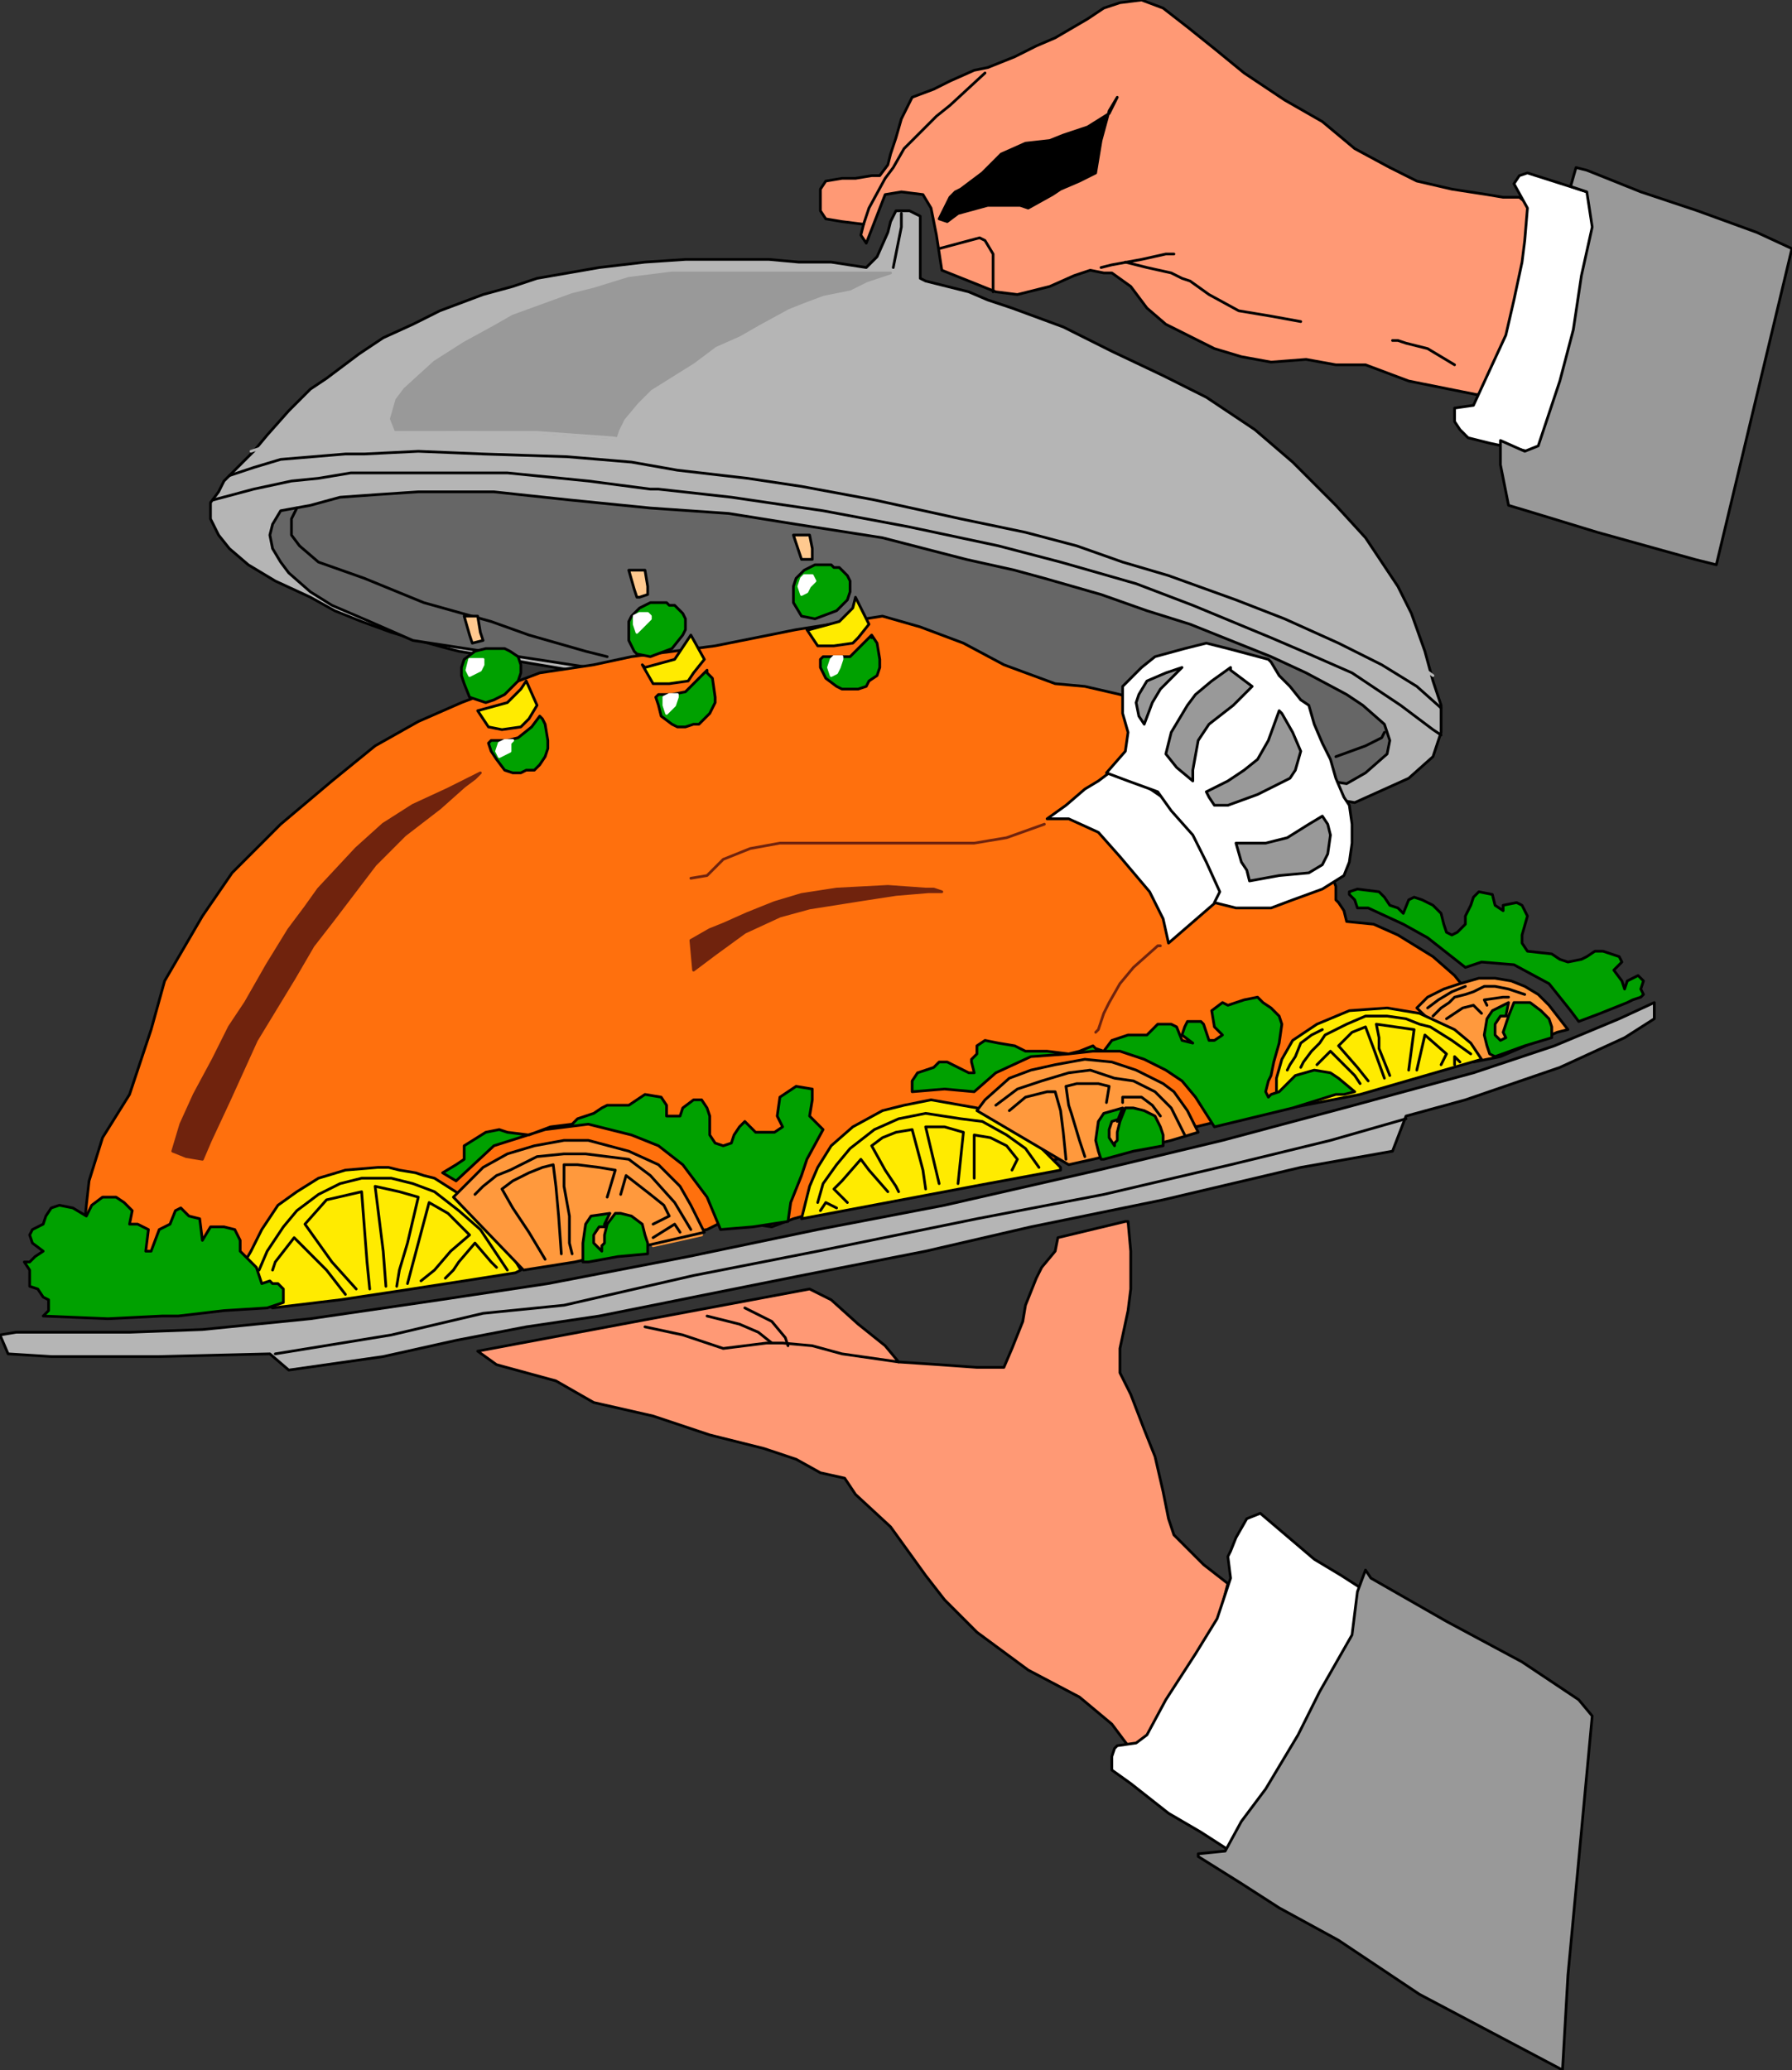
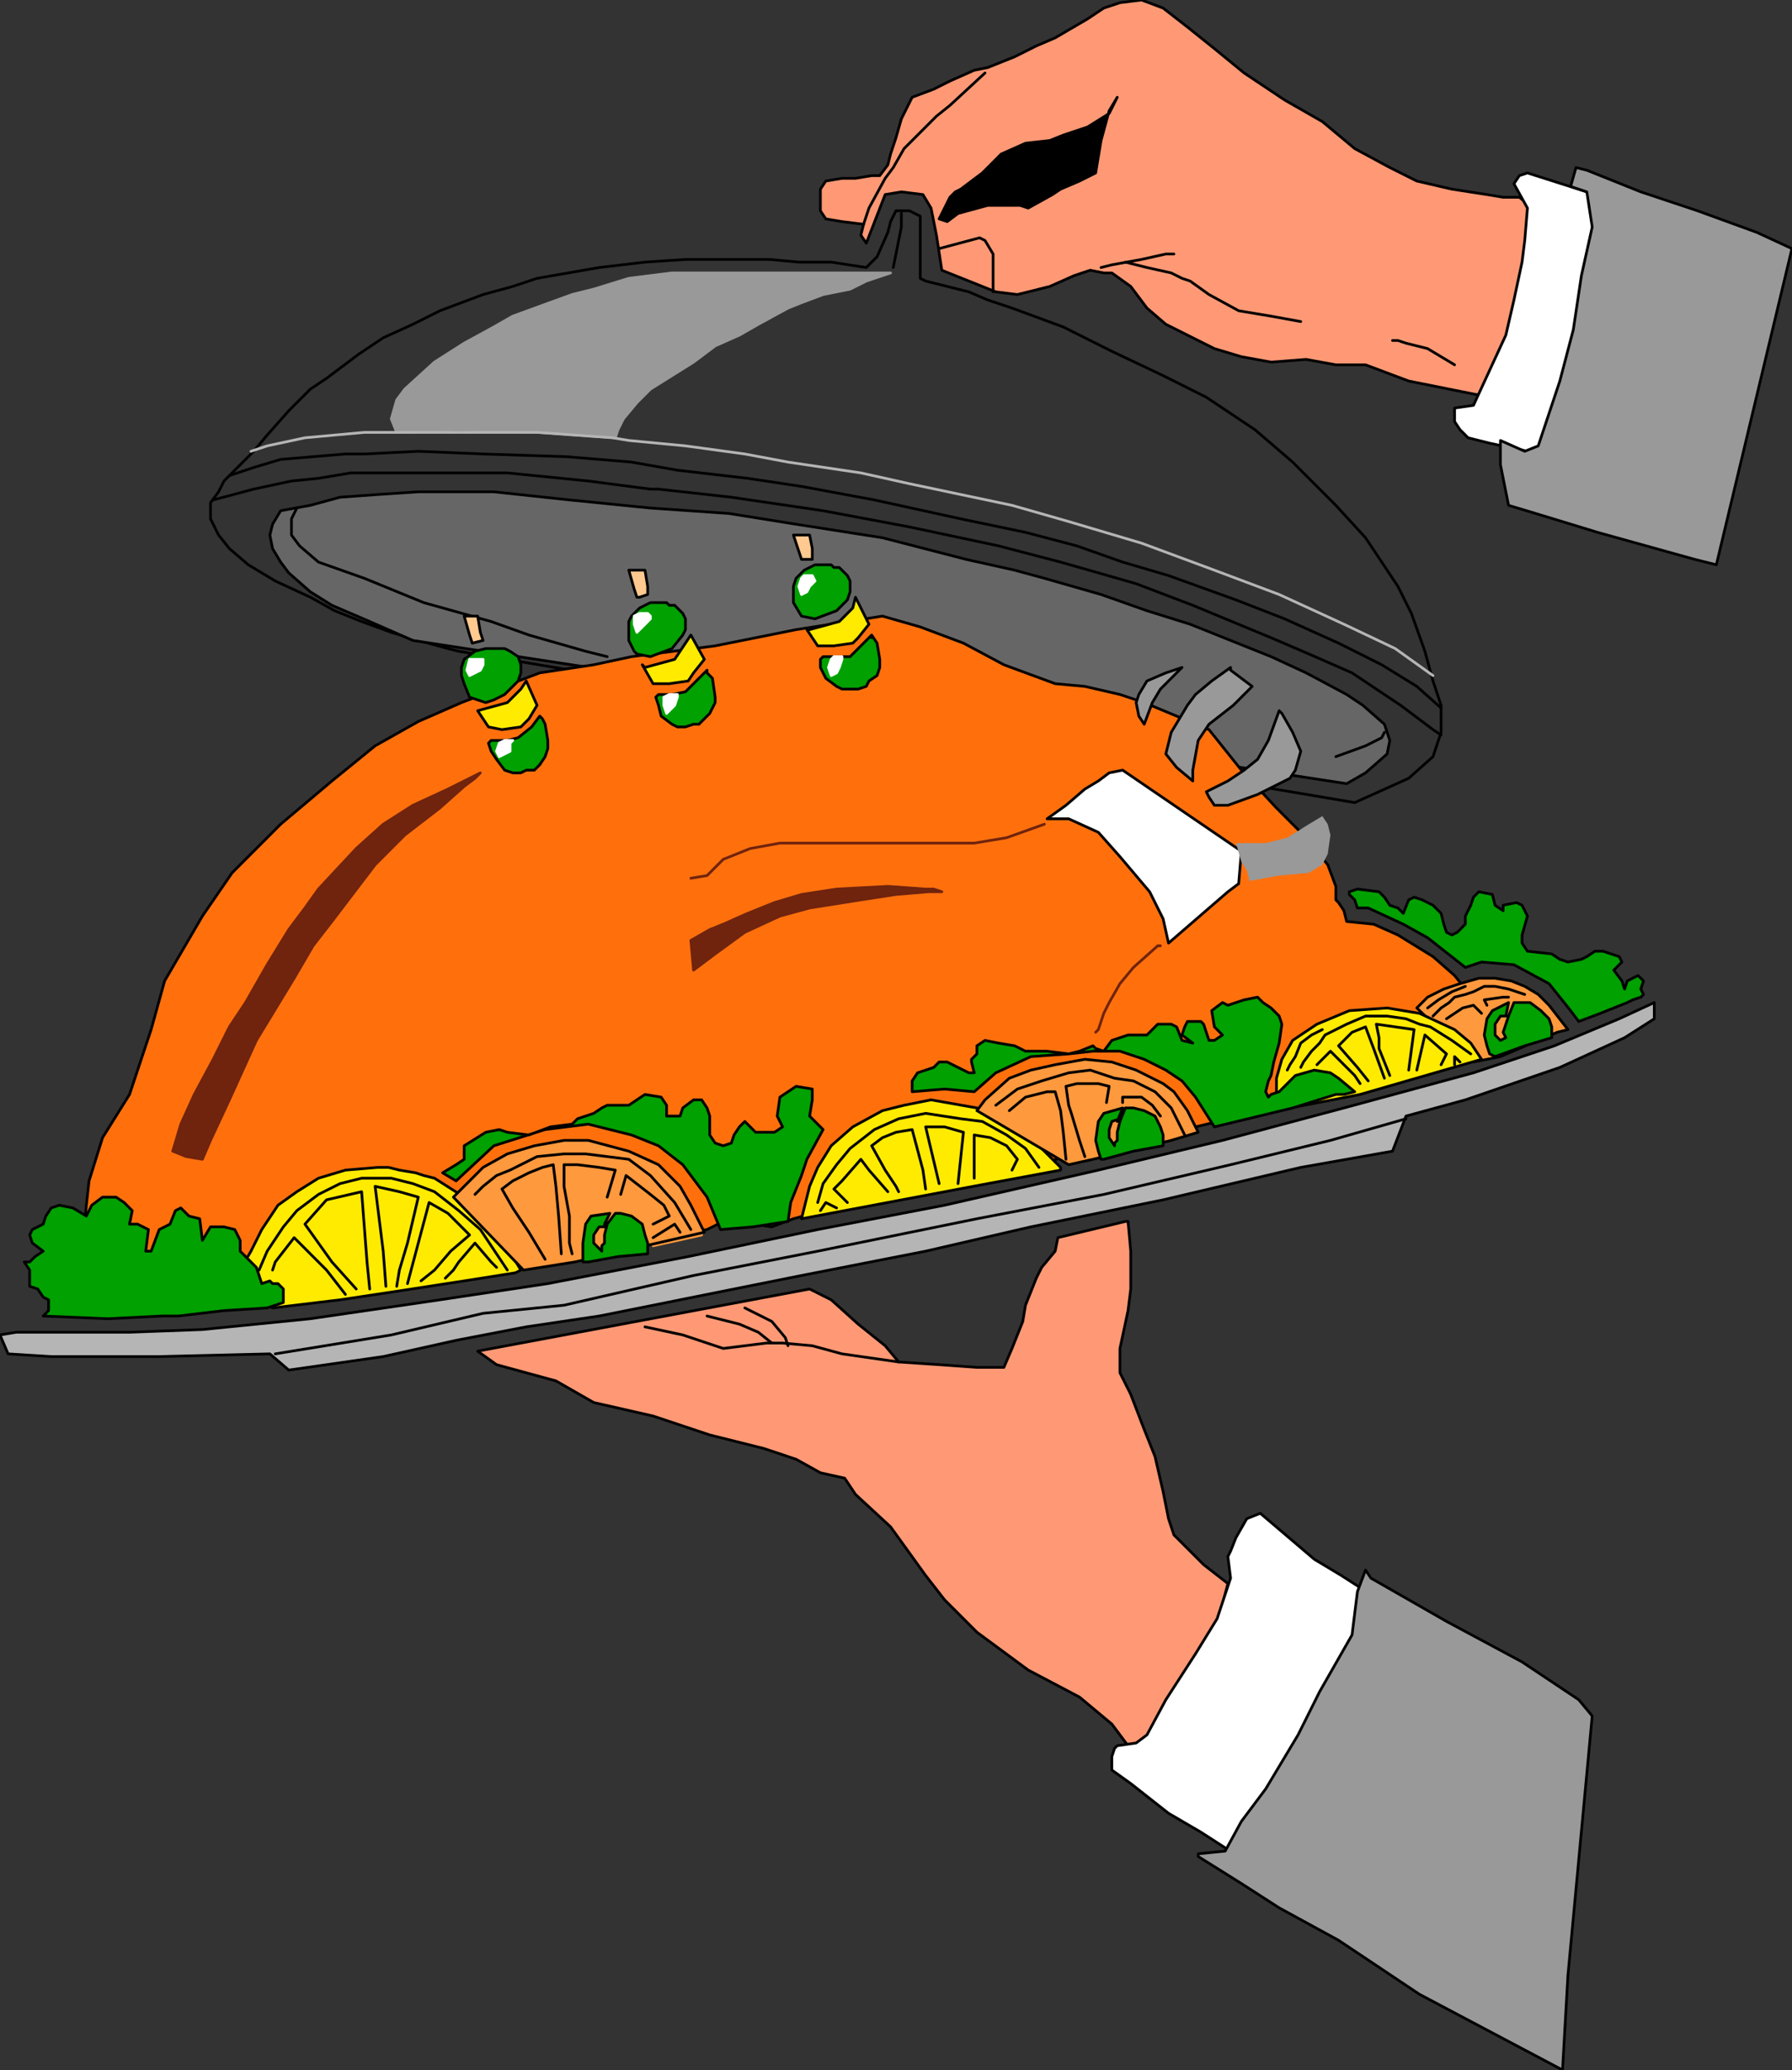
<svg xmlns="http://www.w3.org/2000/svg" xmlns:ns1="http://sodipodi.sourceforge.net/DTD/sodipodi-0.dtd" xmlns:ns2="http://www.inkscape.org/namespaces/inkscape" version="1.0" width="493.928mm" height="570.408mm" id="svg309" ns1:docname="MEAT045.WMF">
  <rect width="100%" height="100%" fill="#333333" stroke="none" />
  <ns1:namedview pagecolor="#ffffff" bordercolor="#666666" borderopacity="1" objecttolerance="10" gridtolerance="10" guidetolerance="10" ns2:pageopacity="0" ns2:pageshadow="2" ns2:window-width="640" ns2:window-height="480" id="namedview311" />
  <defs id="defs3">
    <pattern id="WMFhbasepattern" patternUnits="userSpaceOnUse" width="6" height="6" x="0" y="0" />
  </defs>
-   <path style="fill:#b5b5b5;fill-rule:evenodd;fill-opacity:1;stroke:none;" d="  M 1411.285,835.856   L 1467.512,810.527   L 1492.814,788.012   L 1492.814,788.012   L 1501.248,762.683   L 1501.248,734.54   L 1492.814,709.211   L 1484.38,678.253   L 1470.323,638.853   L 1456.266,610.709   L 1422.531,560.051   L 1391.606,526.28   L 1346.625,481.25   L 1307.266,447.478   L 1256.662,413.706   L 1211.681,391.192   L 1158.266,365.863   L 1107.662,340.534   L 1054.247,320.834   L 1028.945,312.391   L 1009.266,303.948   L 964.285,292.69   L 958.662,289.876   L 958.662,281.433   L 958.662,256.104   L 958.662,242.032   L 958.662,225.146   L 947.417,219.518   L 933.36,219.518   L 927.737,230.775   L 924.926,242.032   L 913.681,267.361   L 902.435,278.619   L 865.888,272.99   L 832.152,272.99   L 801.228,270.176   L 767.492,270.176   L 730.945,270.176   L 714.077,270.176   L 671.907,272.99   L 624.114,278.619   L 559.454,289.876   L 534.152,298.319   L 503.227,306.762   L 458.246,323.648   L 430.133,337.719   L 399.208,351.791   L 373.906,368.677   L 340.17,394.006   L 323.302,405.263   L 300.812,427.778   L 278.321,453.107   L 264.265,469.993   L 255.831,478.436   L 233.34,500.951   L 227.717,512.208   L 219.283,523.465   L 219.283,531.908   L 219.283,540.351   L 227.717,557.237   L 238.963,571.309   L 258.642,588.195   L 286.755,605.081   L 323.302,621.967   L 348.604,636.038   L 376.718,647.296   L 407.642,658.553   L 435.755,666.996   L 466.68,675.439   L 477.925,678.253   L 1411.285,835.856  z " id="path5" />
  <path style="fill:none;stroke:#000000;stroke-width:2.811px;stroke-linecap:round;stroke-linejoin:round;stroke-miterlimit:4;stroke-dasharray:none;stroke-opacity:1;" d="  M 1411.285,835.856   L 1467.512,810.527   L 1492.814,788.012   L 1492.814,788.012   L 1501.248,762.683   L 1501.248,734.54   L 1492.814,709.211   L 1484.38,678.253   L 1470.323,638.853   L 1456.266,610.709   L 1422.531,560.051   L 1391.606,526.28   L 1346.625,481.25   L 1307.266,447.478   L 1256.662,413.706   L 1211.681,391.192   L 1158.266,365.863   L 1107.662,340.534   L 1054.247,320.834   L 1028.945,312.391   L 1009.266,303.948   L 964.285,292.69   L 958.662,289.876   L 958.662,281.433   L 958.662,256.104   L 958.662,242.032   L 958.662,225.146   L 947.417,219.518   L 933.36,219.518   L 927.737,230.775   L 924.926,242.032   L 913.681,267.361   L 902.435,278.619   L 865.888,272.99   L 832.152,272.99   L 801.228,270.176   L 767.492,270.176   L 730.945,270.176   L 714.077,270.176   L 671.907,272.99   L 624.114,278.619   L 559.454,289.876   L 534.152,298.319   L 503.227,306.762   L 458.246,323.648   L 430.133,337.719   L 399.208,351.791   L 373.906,368.677   L 340.17,394.006   L 323.302,405.263   L 300.812,427.778   L 278.321,453.107   L 264.265,469.993   L 255.831,478.436   L 233.34,500.951   L 227.717,512.208   L 219.283,523.465   L 219.283,531.908   L 219.283,540.351   L 227.717,557.237   L 238.963,571.309   L 258.642,588.195   L 286.755,605.081   L 323.302,621.967   L 348.604,636.038   L 376.718,647.296   L 407.642,658.553   L 435.755,666.996   L 466.68,675.439   L 477.925,678.253   L 1411.285,835.856  " id="path7" />
  <path style="fill:#666666;fill-rule:evenodd;fill-opacity:1;stroke:none;" d="  M 1402.851,816.155   L 1422.531,804.898   L 1445.021,785.198   L 1447.832,771.126   L 1442.21,754.24   L 1419.719,734.54   L 1402.851,723.283   L 1360.681,700.768   L 1324.134,683.882   L 1296.021,672.625   L 1239.794,650.11   L 1194.813,636.038   L 1147.021,619.152   L 1087.983,602.266   L 1057.058,593.823   L 1006.455,582.566   L 919.303,560.051   L 829.341,545.98   L 759.058,534.723   L 677.529,529.094   L 593.19,520.651   L 514.473,512.208   L 435.755,512.208   L 393.586,515.022   L 354.227,517.837   L 323.302,526.28   L 292.378,531.908   L 283.944,545.98   L 281.133,557.237   L 283.944,571.309   L 292.378,585.38   L 300.812,596.638   L 323.302,616.338   L 345.793,630.41   L 385.152,647.296   L 430.133,666.996   L 1402.851,816.155  z " id="path9" />
  <path style="fill:none;stroke:#000000;stroke-width:2.811px;stroke-linecap:round;stroke-linejoin:round;stroke-miterlimit:4;stroke-dasharray:none;stroke-opacity:1;" d="  M 1402.851,816.155   L 1422.531,804.898   L 1445.021,785.198   L 1447.832,771.126   L 1442.21,754.24   L 1419.719,734.54   L 1402.851,723.283   L 1360.681,700.768   L 1324.134,683.882   L 1296.021,672.625   L 1239.794,650.11   L 1194.813,636.038   L 1147.021,619.152   L 1087.983,602.266   L 1057.058,593.823   L 1006.455,582.566   L 919.303,560.051   L 829.341,545.98   L 759.058,534.723   L 677.529,529.094   L 593.19,520.651   L 514.473,512.208   L 435.755,512.208   L 393.586,515.022   L 354.227,517.837   L 323.302,526.28   L 292.378,531.908   L 283.944,545.98   L 281.133,557.237   L 283.944,571.309   L 292.378,585.38   L 300.812,596.638   L 323.302,616.338   L 345.793,630.41   L 385.152,647.296   L 430.133,666.996   L 1402.851,816.155  " id="path11" />
  <path style="fill:none;stroke:#000000;stroke-width:2.811px;stroke-linecap:round;stroke-linejoin:round;stroke-miterlimit:4;stroke-dasharray:none;stroke-opacity:1;" d="  M 309.246,529.094   L 303.623,540.351   L 303.623,557.237   L 312.057,568.494   L 331.736,585.38   L 379.529,602.266   L 441.378,627.595   L 511.661,647.296   L 551.02,661.367   L 610.058,678.253   L 632.548,683.882  " id="path13" />
  <path style="fill:#ff700d;fill-rule:evenodd;fill-opacity:1;stroke:none;" d="  M 919.303,641.667   L 958.662,652.924   L 1003.643,669.81   L 1045.813,692.325   L 1099.228,712.025   L 1130.153,714.84   L 1166.7,723.283   L 1192.002,731.726   L 1259.474,759.869   L 1293.21,802.084   L 1329.757,841.484   L 1357.87,869.628   L 1383.172,900.585   L 1391.606,923.1   L 1391.606,937.172   L 1394.417,939.986   L 1400.04,948.429   L 1402.851,959.686   L 1430.965,962.501   L 1456.266,973.758   L 1492.814,996.272   L 1515.304,1015.973   L 1526.55,1030.044   L 1529.361,1032.859   L 1560.285,1035.673   L 1582.776,1049.745   L 1596.833,1069.445   L 1582.776,1083.517   L 1526.55,1103.217   L 1391.606,1131.36   L 1315.7,1156.689   L 1245.417,1173.575   L 1166.7,1193.275   L 1073.926,1212.976   L 877.133,1255.191   L 826.53,1269.262   L 804.039,1277.705   L 784.36,1274.891   L 759.058,1269.262   L 736.567,1280.52   L 652.227,1294.591   L 475.114,1328.363   L 368.284,1342.435   L 261.453,1345.249   L 199.604,1348.064   L 151.812,1342.435   L 112.453,1328.363   L 87.151,1283.334   L 89.962,1255.191   L 92.774,1229.862   L 106.83,1184.832   L 134.944,1139.803   L 157.434,1072.259   L 171.491,1021.601   L 210.849,954.058   L 241.774,909.028   L 292.378,858.37   L 345.793,813.341   L 390.774,776.755   L 435.755,751.426   L 480.737,731.726   L 562.265,700.768   L 618.492,692.325   L 657.85,683.882   L 745.001,672.625   L 829.341,655.739   L 919.303,641.667  z " id="path15" />
  <path style="fill:none;stroke:#000000;stroke-width:2.811px;stroke-linecap:round;stroke-linejoin:round;stroke-miterlimit:4;stroke-dasharray:none;stroke-opacity:1;" d="  M 919.303,641.667   L 958.662,652.924   L 1003.643,669.81   L 1045.813,692.325   L 1099.228,712.025   L 1130.153,714.84   L 1166.7,723.283   L 1192.002,731.726   L 1259.474,759.869   L 1293.21,802.084   L 1329.757,841.484   L 1357.87,869.628   L 1383.172,900.585   L 1391.606,923.1   L 1391.606,937.172   L 1394.417,939.986   L 1400.04,948.429   L 1402.851,959.686   L 1430.965,962.501   L 1456.266,973.758   L 1492.814,996.272   L 1515.304,1015.973   L 1526.55,1030.044   L 1529.361,1032.859   L 1560.285,1035.673   L 1582.776,1049.745   L 1596.833,1069.445   L 1582.776,1083.517   L 1526.55,1103.217   L 1391.606,1131.36   L 1315.7,1156.689   L 1245.417,1173.575   L 1166.7,1193.275   L 1073.926,1212.976   L 877.133,1255.191   L 826.53,1269.262   L 804.039,1277.705   L 784.36,1274.891   L 759.058,1269.262   L 736.567,1280.52   L 652.227,1294.591   L 475.114,1328.363   L 368.284,1342.435   L 261.453,1345.249   L 199.604,1348.064   L 151.812,1342.435   L 112.453,1328.363   L 87.151,1283.334   L 89.962,1255.191   L 92.774,1229.862   L 106.83,1184.832   L 134.944,1139.803   L 157.434,1072.259   L 171.491,1021.601   L 210.849,954.058   L 241.774,909.028   L 292.378,858.37   L 345.793,813.341   L 390.774,776.755   L 435.755,751.426   L 480.737,731.726   L 562.265,700.768   L 618.492,692.325   L 657.85,683.882   L 745.001,672.625   L 829.341,655.739   L 919.303,641.667  " id="path17" />
  <path style="fill:#ff9975;fill-rule:evenodd;fill-opacity:1;stroke:none;" d="  M 1279.153,1649.197   L 1253.851,1629.496   L 1222.927,1598.539   L 1217.304,1581.653   L 1211.681,1553.51   L 1203.247,1516.923   L 1192.002,1488.78   L 1177.945,1452.194   L 1166.7,1429.679   L 1166.7,1404.35   L 1175.134,1364.95   L 1177.945,1342.435   L 1177.945,1322.735   L 1177.945,1303.034   L 1175.134,1272.077   L 1172.323,1272.077   L 1102.04,1288.963   L 1099.228,1303.034   L 1085.172,1319.92   L 1079.549,1331.178   L 1068.304,1359.321   L 1065.492,1376.207   L 1054.247,1404.35   L 1045.813,1424.051   L 1017.7,1424.051   L 978.341,1421.236   L 936.171,1418.422   L 922.115,1401.536   L 894.001,1379.021   L 865.888,1353.692   L 843.398,1342.435   L 497.605,1407.165   L 517.284,1421.236   L 579.133,1438.122   L 618.492,1460.637   L 680.341,1474.708   L 739.379,1494.409   L 795.605,1508.48   L 829.341,1519.738   L 854.643,1533.809   L 879.945,1539.438   L 891.19,1556.324   L 927.737,1590.096   L 964.285,1640.754   L 983.964,1666.083   L 1017.7,1699.855   L 1071.115,1739.255   L 1124.53,1767.399   L 1158.266,1795.542   L 1175.134,1818.056   L 1194.813,1818.056   L 1253.851,1744.884   L 1279.153,1649.197  z " id="path19" />
  <path style="fill:none;stroke:#000000;stroke-width:2.811px;stroke-linecap:round;stroke-linejoin:round;stroke-miterlimit:4;stroke-dasharray:none;stroke-opacity:1;" d="  M 1279.153,1649.197   L 1253.851,1629.496   L 1222.927,1598.539   L 1217.304,1581.653   L 1211.681,1553.51   L 1203.247,1516.923   L 1192.002,1488.78   L 1177.945,1452.194   L 1166.7,1429.679   L 1166.7,1404.35   L 1175.134,1364.95   L 1177.945,1342.435   L 1177.945,1322.735   L 1177.945,1303.034   L 1175.134,1272.077   L 1172.323,1272.077   L 1102.04,1288.963   L 1099.228,1303.034   L 1085.172,1319.92   L 1079.549,1331.178   L 1068.304,1359.321   L 1065.492,1376.207   L 1054.247,1404.35   L 1045.813,1424.051   L 1017.7,1424.051   L 978.341,1421.236   L 936.171,1418.422   L 922.115,1401.536   L 894.001,1379.021   L 865.888,1353.692   L 843.398,1342.435   L 497.605,1407.165   L 517.284,1421.236   L 579.133,1438.122   L 618.492,1460.637   L 680.341,1474.708   L 739.379,1494.409   L 795.605,1508.48   L 829.341,1519.738   L 854.643,1533.809   L 879.945,1539.438   L 891.19,1556.324   L 927.737,1590.096   L 964.285,1640.754   L 983.964,1666.083   L 1017.7,1699.855   L 1071.115,1739.255   L 1124.53,1767.399   L 1158.266,1795.542   L 1175.134,1818.056   L 1194.813,1818.056   L 1253.851,1744.884   L 1279.153,1649.197  " id="path21" />
  <path style="fill:#ff993d;fill-rule:evenodd;fill-opacity:1;stroke:none;" d="  M 1534.984,1106.031   L 1563.097,1100.403   L 1622.135,1075.074   L 1633.38,1072.259   L 1613.701,1046.93   L 1602.455,1035.673   L 1588.399,1027.23   L 1574.342,1021.601   L 1557.474,1018.787   L 1540.606,1018.787   L 1520.927,1024.416   L 1504.059,1030.044   L 1487.191,1038.487   L 1475.946,1049.745   L 1534.984,1106.031  z " id="path23" />
  <path style="fill:none;stroke:#000000;stroke-width:2.811px;stroke-linecap:round;stroke-linejoin:round;stroke-miterlimit:4;stroke-dasharray:none;stroke-opacity:1;" d="  M 1534.984,1106.031   L 1563.097,1100.403   L 1622.135,1075.074   L 1633.38,1072.259   L 1613.701,1046.93   L 1602.455,1035.673   L 1588.399,1027.23   L 1574.342,1021.601   L 1557.474,1018.787   L 1540.606,1018.787   L 1520.927,1024.416   L 1504.059,1030.044   L 1487.191,1038.487   L 1475.946,1049.745   L 1534.984,1106.031  " id="path25" />
  <path style="fill:#ffeb00;fill-rule:evenodd;fill-opacity:1;stroke:none;" d="  M 1104.851,1215.79   L 1087.983,1198.904   L 1062.681,1173.575   L 1040.19,1162.318   L 1017.7,1153.875   L 969.907,1145.432   L 941.794,1151.061   L 919.303,1156.689   L 888.379,1173.575   L 865.888,1193.275   L 851.832,1215.79   L 843.398,1235.49   L 834.964,1269.262   L 1028.945,1232.676   L 1104.851,1218.604   L 1104.851,1215.79  z " id="path27" />
  <path style="fill:none;stroke:#000000;stroke-width:2.811px;stroke-linecap:round;stroke-linejoin:round;stroke-miterlimit:4;stroke-dasharray:none;stroke-opacity:1;" d="  M 1104.851,1215.79   L 1087.983,1198.904   L 1062.681,1173.575   L 1040.19,1162.318   L 1017.7,1153.875   L 969.907,1145.432   L 941.794,1151.061   L 919.303,1156.689   L 888.379,1173.575   L 865.888,1193.275   L 851.832,1215.79   L 843.398,1235.49   L 834.964,1269.262   L 1028.945,1232.676   L 1104.851,1218.604   L 1104.851,1215.79  " id="path29" />
  <path style="fill:none;stroke:#000000;stroke-width:2.811px;stroke-linecap:round;stroke-linejoin:round;stroke-miterlimit:4;stroke-dasharray:none;stroke-opacity:1;" d="  M 1501.248,737.354   L 1475.946,714.84   L 1439.399,692.325   L 1394.417,669.81   L 1338.191,644.481   L 1287.587,624.781   L 1217.304,599.452   L 1169.511,585.38   L 1121.719,568.494   L 1068.304,554.423   L 1000.832,540.351   L 910.869,520.651   L 834.964,506.579   L 778.737,498.136   L 705.643,489.693   L 657.85,481.25   L 590.378,475.622   L 503.227,472.807   L 435.755,469.993   L 379.529,472.807   L 359.85,472.807   L 326.114,475.622   L 292.378,478.436   L 264.265,486.879   L 238.963,495.322  " id="path31" />
  <path style="fill:none;stroke:#000000;stroke-width:2.811px;stroke-linecap:round;stroke-linejoin:round;stroke-miterlimit:4;stroke-dasharray:none;stroke-opacity:1;" d="  M 1501.248,765.497   L 1492.814,759.869   L 1459.078,734.54   L 1408.474,700.768   L 1363.493,681.068   L 1324.134,664.182   L 1242.606,630.41   L 1183.568,607.895   L 1104.851,585.38   L 1040.19,568.494   L 947.417,548.794   L 857.454,531.908   L 761.869,517.837   L 685.963,509.394   L 677.529,509.394   L 612.869,500.951   L 528.529,492.508   L 441.378,492.508   L 365.472,492.508   L 331.736,498.136   L 303.623,500.951   L 264.265,509.394   L 222.095,520.651  " id="path33" />
  <path style="fill:none;stroke:#000000;stroke-width:2.811px;stroke-linecap:round;stroke-linejoin:round;stroke-miterlimit:4;stroke-dasharray:none;stroke-opacity:1;" d="  M 1442.21,762.683   L 1439.399,768.312   L 1422.531,776.755   L 1391.606,788.012  " id="path35" />
  <path style="fill:#70230d;fill-rule:evenodd;fill-opacity:1;stroke:none;" d="  M 500.416,804.898   L 466.68,821.784   L 430.133,838.67   L 399.208,858.37   L 371.095,883.699   L 331.736,925.914   L 317.68,945.615   L 300.812,968.129   L 278.321,1004.715   L 255.831,1044.116   L 238.963,1069.445   L 222.095,1103.217   L 202.415,1139.803   L 188.359,1170.761   L 179.925,1198.904   L 193.981,1204.533   L 210.849,1207.347   L 219.283,1187.647   L 238.963,1145.432   L 267.076,1083.517   L 306.434,1018.787   L 326.114,985.015   L 345.793,959.686   L 390.774,900.585   L 421.699,869.628   L 458.246,841.484   L 483.548,818.97   L 494.793,810.527   L 500.416,804.898  z " id="path37" />
  <path style="fill:none;stroke:#70230d;stroke-width:2.811px;stroke-linecap:round;stroke-linejoin:round;stroke-miterlimit:4;stroke-dasharray:none;stroke-opacity:1;" d="  M 500.416,804.898   L 466.68,821.784   L 430.133,838.67   L 399.208,858.37   L 371.095,883.699   L 331.736,925.914   L 317.68,945.615   L 300.812,968.129   L 278.321,1004.715   L 255.831,1044.116   L 238.963,1069.445   L 222.095,1103.217   L 202.415,1139.803   L 188.359,1170.761   L 179.925,1198.904   L 193.981,1204.533   L 210.849,1207.347   L 219.283,1187.647   L 238.963,1145.432   L 267.076,1083.517   L 306.434,1018.787   L 326.114,985.015   L 345.793,959.686   L 390.774,900.585   L 421.699,869.628   L 458.246,841.484   L 483.548,818.97   L 494.793,810.527   L 500.416,804.898  " id="path39" />
  <path style="fill:#70230d;fill-rule:evenodd;fill-opacity:1;stroke:none;" d="  M 964.285,925.914   L 924.926,923.1   L 871.511,925.914   L 834.964,931.543   L 806.85,939.986   L 778.737,951.243   L 753.435,962.501   L 739.379,968.129   L 719.699,979.386   L 722.511,1010.344   L 745.001,993.458   L 775.926,970.943   L 812.473,954.058   L 843.398,945.615   L 896.813,937.172   L 933.36,931.543   L 967.096,928.729   L 981.153,928.729   L 972.719,925.914   L 964.285,925.914  z " id="path41" />
  <path style="fill:none;stroke:#70230d;stroke-width:2.811px;stroke-linecap:round;stroke-linejoin:round;stroke-miterlimit:4;stroke-dasharray:none;stroke-opacity:1;" d="  M 964.285,925.914   L 924.926,923.1   L 871.511,925.914   L 834.964,931.543   L 806.85,939.986   L 778.737,951.243   L 753.435,962.501   L 739.379,968.129   L 719.699,979.386   L 722.511,1010.344   L 745.001,993.458   L 775.926,970.943   L 812.473,954.058   L 843.398,945.615   L 896.813,937.172   L 933.36,931.543   L 967.096,928.729   L 981.153,928.729   L 972.719,925.914   L 964.285,925.914  " id="path43" />
  <path style="fill:none;stroke:#70230d;stroke-width:2.811px;stroke-linecap:round;stroke-linejoin:round;stroke-miterlimit:4;stroke-dasharray:none;stroke-opacity:1;" d="  M 1087.983,858.37   L 1048.624,872.442   L 1014.888,878.071   L 983.964,878.071   L 941.794,878.071   L 910.869,878.071   L 865.888,878.071   L 834.964,878.071   L 812.473,878.071   L 781.548,883.699   L 753.435,894.957   L 736.567,911.843   L 719.699,914.657  " id="path45" />
  <path style="fill:none;stroke:#70230d;stroke-width:2.811px;stroke-linecap:round;stroke-linejoin:round;stroke-miterlimit:4;stroke-dasharray:none;stroke-opacity:1;" d="  M 1208.87,985.015   L 1206.059,985.015   L 1180.757,1007.53   L 1166.7,1024.416   L 1155.455,1044.116   L 1149.832,1055.373   L 1144.209,1072.259   L 1141.398,1075.074  " id="path47" />
  <path style="fill:#b5b5b5;fill-rule:evenodd;fill-opacity:1;stroke:none;" d="  M 1723.342,1044.116   L 1686.795,1061.002   L 1619.323,1089.145   L 1534.984,1117.289   L 1400.04,1153.875   L 1273.53,1187.647   L 1144.209,1218.604   L 983.964,1255.191   L 851.832,1280.52   L 716.888,1308.663   L 570.699,1336.806   L 458.246,1353.692   L 323.302,1373.392   L 210.849,1384.65   L 134.944,1387.464   L 84.34,1387.464   L 47.793,1387.464   L 44.981,1387.464   L 16.868,1387.464   L 0,1390.278   L 8.434,1409.979   L 53.415,1412.793   L 165.868,1412.793   L 281.133,1409.979   L 300.812,1426.865   L 399.208,1412.793   L 475.114,1395.907   L 548.208,1381.835   L 624.114,1370.578   L 722.511,1350.878   L 834.964,1328.363   L 964.285,1303.034   L 1073.926,1277.705   L 1211.681,1249.562   L 1355.059,1215.79   L 1450.644,1198.904   L 1464.7,1162.318   L 1526.55,1145.432   L 1624.946,1111.66   L 1692.418,1080.702   L 1723.342,1061.002   L 1723.342,1046.93   L 1723.342,1044.116  z " id="path49" />
  <path style="fill:none;stroke:#000000;stroke-width:2.811px;stroke-linecap:round;stroke-linejoin:round;stroke-miterlimit:4;stroke-dasharray:none;stroke-opacity:1;" d="  M 1723.342,1044.116   L 1686.795,1061.002   L 1619.323,1089.145   L 1534.984,1117.289   L 1400.04,1153.875   L 1273.53,1187.647   L 1144.209,1218.604   L 983.964,1255.191   L 851.832,1280.52   L 716.888,1308.663   L 570.699,1336.806   L 458.246,1353.692   L 323.302,1373.392   L 210.849,1384.65   L 134.944,1387.464   L 84.34,1387.464   L 47.793,1387.464   L 44.981,1387.464   L 16.868,1387.464   L 0,1390.278   L 8.434,1409.979   L 53.415,1412.793   L 165.868,1412.793   L 281.133,1409.979   L 300.812,1426.865   L 399.208,1412.793   L 475.114,1395.907   L 548.208,1381.835   L 624.114,1370.578   L 722.511,1350.878   L 834.964,1328.363   L 964.285,1303.034   L 1073.926,1277.705   L 1211.681,1249.562   L 1355.059,1215.79   L 1450.644,1198.904   L 1464.7,1162.318   L 1526.55,1145.432   L 1624.946,1111.66   L 1692.418,1080.702   L 1723.342,1061.002   L 1723.342,1046.93   L 1723.342,1044.116  " id="path51" />
  <path style="fill:none;stroke:#000000;stroke-width:2.811px;stroke-linecap:round;stroke-linejoin:round;stroke-miterlimit:4;stroke-dasharray:none;stroke-opacity:1;" d="  M 938.983,222.332   L 938.983,236.404   L 936.171,250.475   L 930.549,278.619  " id="path53" />
  <path style="fill:#ffffff;fill-rule:evenodd;fill-opacity:1;stroke:none;" d="  M 1169.511,802.084   L 1155.455,804.898   L 1144.209,813.341   L 1130.153,821.784   L 1110.474,838.67   L 1090.794,852.742   L 1113.285,852.742   L 1144.209,866.813   L 1166.7,892.142   L 1197.625,928.729   L 1211.681,956.872   L 1217.304,982.201   L 1279.153,928.729   L 1290.398,920.286   L 1293.21,886.514   L 1169.511,802.084  z " id="path55" />
  <path style="fill:none;stroke:#000000;stroke-width:2.811px;stroke-linecap:round;stroke-linejoin:round;stroke-miterlimit:4;stroke-dasharray:none;stroke-opacity:1;" d="  M 1169.511,802.084   L 1155.455,804.898   L 1144.209,813.341   L 1130.153,821.784   L 1110.474,838.67   L 1090.794,852.742   L 1113.285,852.742   L 1144.209,866.813   L 1166.7,892.142   L 1197.625,928.729   L 1211.681,956.872   L 1217.304,982.201   L 1279.153,928.729   L 1290.398,920.286   L 1293.21,886.514   L 1169.511,802.084  " id="path57" />
  <path style="fill:#999999;fill-rule:evenodd;fill-opacity:1;stroke:none;" d="  M 477.925,447.478   L 413.265,450.293   L 407.642,436.221   L 413.265,416.521   L 421.699,405.263   L 452.623,377.12   L 483.548,357.42   L 514.473,340.534   L 534.152,329.276   L 565.076,318.019   L 596.001,306.762   L 618.492,301.133   L 655.039,289.876   L 700.02,284.247   L 736.567,284.247   L 775.926,284.247   L 809.662,284.247   L 843.398,284.247   L 874.322,284.247   L 905.247,284.247   L 924.926,284.247   L 924.926,284.247   L 927.737,284.247   L 902.435,292.69   L 885.567,301.133   L 857.454,306.762   L 834.964,315.205   L 820.907,320.834   L 789.982,337.719   L 770.303,348.977   L 745.001,360.234   L 722.511,377.12   L 700.02,391.192   L 677.529,405.263   L 663.473,419.335   L 649.416,436.221   L 643.793,447.478   L 640.982,455.921   L 562.265,450.293   L 477.925,447.478  z " id="path59" />
  <path style="fill:none;stroke:#999999;stroke-width:2.811px;stroke-linecap:round;stroke-linejoin:round;stroke-miterlimit:4;stroke-dasharray:none;stroke-opacity:1;" d="  M 477.925,447.478   L 413.265,450.293   L 407.642,436.221   L 413.265,416.521   L 421.699,405.263   L 452.623,377.12   L 483.548,357.42   L 514.473,340.534   L 534.152,329.276   L 565.076,318.019   L 596.001,306.762   L 618.492,301.133   L 655.039,289.876   L 700.02,284.247   L 736.567,284.247   L 775.926,284.247   L 809.662,284.247   L 843.398,284.247   L 874.322,284.247   L 905.247,284.247   L 924.926,284.247   L 924.926,284.247   L 927.737,284.247   L 902.435,292.69   L 885.567,301.133   L 857.454,306.762   L 834.964,315.205   L 820.907,320.834   L 789.982,337.719   L 770.303,348.977   L 745.001,360.234   L 722.511,377.12   L 700.02,391.192   L 677.529,405.263   L 663.473,419.335   L 649.416,436.221   L 643.793,447.478   L 640.982,455.921   L 562.265,450.293   L 477.925,447.478  " id="path61" />
  <path style="fill:none;stroke:#b5b5b5;stroke-width:2.811px;stroke-linecap:round;stroke-linejoin:round;stroke-miterlimit:4;stroke-dasharray:none;stroke-opacity:1;" d="  M 1492.814,703.582   L 1453.455,675.439   L 1400.04,650.11   L 1332.568,619.152   L 1265.096,593.823   L 1189.191,565.68   L 1113.285,543.165   L 1054.247,526.28   L 1000.832,515.022   L 947.417,503.765   L 896.813,492.508   L 820.907,481.25   L 775.926,472.807   L 714.077,464.364   L 655.039,458.736   L 638.171,455.921   L 559.454,450.293   L 497.605,450.293   L 430.133,450.293   L 379.529,450.293   L 317.68,455.921   L 278.321,464.364   L 261.453,469.993  " id="path63" />
  <path style="fill:#ff9975;fill-rule:evenodd;fill-opacity:1;stroke:none;" d="  M 1610.889,227.961   L 1582.776,205.446   L 1565.908,205.446   L 1549.04,202.632   L 1512.493,197.003   L 1475.946,188.56   L 1447.832,174.488   L 1411.285,154.788   L 1377.549,126.645   L 1338.191,104.13   L 1296.021,75.987   L 1265.096,50.658   L 1236.983,28.143   L 1211.681,8.443   L 1189.191,0   L 1166.7,2.814   L 1149.832,8.443   L 1132.964,19.7   L 1099.228,39.401   L 1079.549,47.844   L 1057.058,59.101   L 1028.945,70.358   L 1014.888,73.173   L 989.587,84.43   L 972.719,92.873   L 950.228,101.316   L 938.983,123.83   L 933.36,143.531   L 927.737,160.417   L 924.926,171.674   L 916.492,182.931   L 908.058,182.931   L 891.19,185.746   L 877.133,185.746   L 860.266,188.56   L 854.643,197.003   L 854.643,219.518   L 860.266,227.961   L 877.133,230.775   L 899.624,233.589   L 896.813,244.847   L 902.435,253.29   L 922.115,202.632   L 938.983,199.817   L 961.473,202.632   L 969.907,216.703   L 975.53,244.847   L 981.153,281.433   L 1037.379,303.948   L 1059.87,306.762   L 1093.605,298.319   L 1118.908,287.062   L 1135.775,281.433   L 1149.832,284.247   L 1158.266,284.247   L 1177.945,298.319   L 1194.813,320.834   L 1214.493,337.719   L 1236.983,348.977   L 1265.096,363.048   L 1293.21,371.491   L 1324.134,377.12   L 1360.681,374.306   L 1391.606,379.934   L 1422.531,379.934   L 1445.021,388.377   L 1467.512,396.82   L 1509.682,405.263   L 1537.795,410.892   L 1557.474,410.892   L 1610.889,227.961  z " id="path65" />
  <path style="fill:none;stroke:#000000;stroke-width:2.811px;stroke-linecap:round;stroke-linejoin:round;stroke-miterlimit:4;stroke-dasharray:none;stroke-opacity:1;" d="  M 1610.889,227.961   L 1582.776,205.446   L 1565.908,205.446   L 1549.04,202.632   L 1512.493,197.003   L 1475.946,188.56   L 1447.832,174.488   L 1411.285,154.788   L 1377.549,126.645   L 1338.191,104.13   L 1296.021,75.987   L 1265.096,50.658   L 1236.983,28.143   L 1211.681,8.443   L 1189.191,0   L 1166.7,2.814   L 1149.832,8.443   L 1132.964,19.7   L 1099.228,39.401   L 1079.549,47.844   L 1057.058,59.101   L 1028.945,70.358   L 1014.888,73.173   L 989.587,84.43   L 972.719,92.873   L 950.228,101.316   L 938.983,123.83   L 933.36,143.531   L 927.737,160.417   L 924.926,171.674   L 916.492,182.931   L 908.058,182.931   L 891.19,185.746   L 877.133,185.746   L 860.266,188.56   L 854.643,197.003   L 854.643,219.518   L 860.266,227.961   L 877.133,230.775   L 899.624,233.589   L 896.813,244.847   L 902.435,253.29   L 922.115,202.632   L 938.983,199.817   L 961.473,202.632   L 969.907,216.703   L 975.53,244.847   L 981.153,281.433   L 1037.379,303.948   L 1059.87,306.762   L 1093.605,298.319   L 1118.908,287.062   L 1135.775,281.433   L 1149.832,284.247   L 1158.266,284.247   L 1177.945,298.319   L 1194.813,320.834   L 1214.493,337.719   L 1236.983,348.977   L 1265.096,363.048   L 1293.21,371.491   L 1324.134,377.12   L 1360.681,374.306   L 1391.606,379.934   L 1422.531,379.934   L 1445.021,388.377   L 1467.512,396.82   L 1509.682,405.263   L 1537.795,410.892   L 1557.474,410.892   L 1610.889,227.961  " id="path67" />
  <path style="fill:none;stroke:#000000;stroke-width:2.811px;stroke-linecap:round;stroke-linejoin:round;stroke-miterlimit:4;stroke-dasharray:none;stroke-opacity:1;" d="  M 978.341,258.918   L 1020.511,247.661   L 1026.134,250.475   L 1034.568,264.547   L 1034.568,272.99   L 1034.568,303.948   L 1034.568,301.133  " id="path69" />
  <path style="fill:none;stroke:#000000;stroke-width:2.811px;stroke-linecap:round;stroke-linejoin:round;stroke-miterlimit:4;stroke-dasharray:none;stroke-opacity:1;" d="  M 1026.134,75.987   L 989.587,109.759   L 975.53,121.016   L 941.794,154.788   L 930.549,174.488   L 922.115,185.746   L 905.247,216.703   L 899.624,233.589  " id="path71" />
  <path style="fill:none;stroke:#000000;stroke-width:2.811px;stroke-linecap:round;stroke-linejoin:round;stroke-miterlimit:4;stroke-dasharray:none;stroke-opacity:1;" d="  M 1515.304,379.934   L 1487.191,363.048   L 1464.7,357.42   L 1456.266,354.605   L 1450.644,354.605  " id="path73" />
  <path style="fill:none;stroke:#000000;stroke-width:2.811px;stroke-linecap:round;stroke-linejoin:round;stroke-miterlimit:4;stroke-dasharray:none;stroke-opacity:1;" d="  M 1355.059,334.905   L 1324.134,329.276   L 1290.398,323.648   L 1259.474,306.762   L 1239.794,292.69   L 1231.361,289.876   L 1220.115,284.247   L 1194.813,278.619   L 1172.323,272.99  " id="path75" />
  <path style="fill:none;stroke:#000000;stroke-width:2.811px;stroke-linecap:round;stroke-linejoin:round;stroke-miterlimit:4;stroke-dasharray:none;stroke-opacity:1;" d="  M 1222.927,264.547   L 1214.493,264.547   L 1189.191,270.176   L 1158.266,275.804   L 1147.021,278.619  " id="path77" />
  <path style="fill:none;stroke:#000000;stroke-width:2.811px;stroke-linecap:round;stroke-linejoin:round;stroke-miterlimit:4;stroke-dasharray:none;stroke-opacity:1;" d="  M 775.926,1362.135   L 804.039,1376.207   L 818.096,1393.093   L 820.907,1401.536  " id="path79" />
  <path style="fill:none;stroke:#000000;stroke-width:2.811px;stroke-linecap:round;stroke-linejoin:round;stroke-miterlimit:4;stroke-dasharray:none;stroke-opacity:1;" d="  M 736.567,1370.578   L 770.303,1379.021   L 789.982,1387.464   L 804.039,1398.722  " id="path81" />
  <path style="fill:none;stroke:#000000;stroke-width:2.811px;stroke-linecap:round;stroke-linejoin:round;stroke-miterlimit:4;stroke-dasharray:none;stroke-opacity:1;" d="  M 671.907,1381.835   L 711.265,1390.278   L 753.435,1404.35   L 775.926,1401.536   L 798.416,1398.722   L 815.284,1398.722   L 846.209,1401.536   L 877.133,1409.979   L 936.171,1418.422  " id="path83" />
  <path style="fill:#ffeb00;fill-rule:evenodd;fill-opacity:1;stroke:none;" d="  M 497.605,740.169   L 508.85,757.054   L 522.907,759.869   L 542.586,757.054   L 551.02,748.612   L 559.454,734.54   L 548.208,709.211   L 542.586,717.654   L 528.529,731.726   L 497.605,740.169   L 497.605,740.169  z " id="path85" />
  <path style="fill:none;stroke:#000000;stroke-width:2.811px;stroke-linecap:round;stroke-linejoin:round;stroke-miterlimit:4;stroke-dasharray:none;stroke-opacity:1;" d="  M 497.605,740.169   L 508.85,757.054   L 522.907,759.869   L 542.586,757.054   L 551.02,748.612   L 559.454,734.54   L 548.208,709.211   L 542.586,717.654   L 528.529,731.726   L 497.605,740.169   L 497.605,740.169  " id="path87" />
  <path style="fill:#ffc98f;fill-rule:evenodd;fill-opacity:1;stroke:none;" d="  M 491.982,669.81   L 503.227,666.996   L 500.416,658.553   L 497.605,641.667   L 483.548,641.667   L 489.171,661.367   L 491.982,669.81   L 491.982,669.81  z " id="path89" />
  <path style="fill:none;stroke:#000000;stroke-width:2.811px;stroke-linecap:round;stroke-linejoin:round;stroke-miterlimit:4;stroke-dasharray:none;stroke-opacity:1;" d="  M 491.982,669.81   L 503.227,666.996   L 500.416,658.553   L 497.605,641.667   L 483.548,641.667   L 489.171,661.367   L 491.982,669.81   L 491.982,669.81  " id="path91" />
  <path style="fill:#ffeb00;fill-rule:evenodd;fill-opacity:1;stroke:none;" d="  M 669.095,692.325   L 680.341,712.025   L 697.209,712.025   L 716.888,709.211   L 722.511,700.768   L 733.756,686.696   L 719.699,661.367   L 714.077,669.81   L 702.831,686.696   L 671.907,695.139   L 669.095,692.325  z " id="path93" />
  <path style="fill:none;stroke:#000000;stroke-width:2.811px;stroke-linecap:round;stroke-linejoin:round;stroke-miterlimit:4;stroke-dasharray:none;stroke-opacity:1;" d="  M 669.095,692.325   L 680.341,712.025   L 697.209,712.025   L 716.888,709.211   L 722.511,700.768   L 733.756,686.696   L 719.699,661.367   L 714.077,669.81   L 702.831,686.696   L 671.907,695.139   L 669.095,692.325  " id="path95" />
  <path style="fill:#ffc98f;fill-rule:evenodd;fill-opacity:1;stroke:none;" d="  M 666.284,621.967   L 674.718,619.152   L 674.718,610.709   L 671.907,593.823   L 655.039,593.823   L 660.661,613.524   L 663.473,621.967   L 666.284,621.967  z " id="path97" />
  <path style="fill:none;stroke:#000000;stroke-width:2.811px;stroke-linecap:round;stroke-linejoin:round;stroke-miterlimit:4;stroke-dasharray:none;stroke-opacity:1;" d="  M 666.284,621.967   L 674.718,619.152   L 674.718,610.709   L 671.907,593.823   L 655.039,593.823   L 660.661,613.524   L 663.473,621.967   L 666.284,621.967  " id="path99" />
  <path style="fill:#ffeb00;fill-rule:evenodd;fill-opacity:1;stroke:none;" d="  M 840.586,655.739   L 851.832,672.625   L 868.7,672.625   L 888.379,669.81   L 894.001,664.182   L 905.247,650.11   L 891.19,621.967   L 888.379,633.224   L 874.322,647.296   L 843.398,655.739   L 840.586,655.739  z " id="path101" />
  <path style="fill:none;stroke:#000000;stroke-width:2.811px;stroke-linecap:round;stroke-linejoin:round;stroke-miterlimit:4;stroke-dasharray:none;stroke-opacity:1;" d="  M 840.586,655.739   L 851.832,672.625   L 868.7,672.625   L 888.379,669.81   L 894.001,664.182   L 905.247,650.11   L 891.19,621.967   L 888.379,633.224   L 874.322,647.296   L 843.398,655.739   L 840.586,655.739  " id="path103" />
  <path style="fill:#ffc98f;fill-rule:evenodd;fill-opacity:1;stroke:none;" d="  M 837.775,582.566   L 846.209,582.566   L 846.209,571.309   L 843.398,557.237   L 826.53,557.237   L 832.152,574.123   L 834.964,582.566   L 837.775,582.566  z " id="path105" />
  <path style="fill:none;stroke:#000000;stroke-width:2.811px;stroke-linecap:round;stroke-linejoin:round;stroke-miterlimit:4;stroke-dasharray:none;stroke-opacity:1;" d="  M 837.775,582.566   L 846.209,582.566   L 846.209,571.309   L 843.398,557.237   L 826.53,557.237   L 832.152,574.123   L 834.964,582.566   L 837.775,582.566  " id="path107" />
  <path style="fill:none;stroke:#ff993d;stroke-width:2.811px;stroke-linecap:round;stroke-linejoin:round;stroke-miterlimit:4;stroke-dasharray:none;stroke-opacity:1;" d="  M 680.341,1297.406   L 730.945,1286.148  " id="path109" />
  <path style="fill:#ffeb00;fill-rule:evenodd;fill-opacity:1;stroke:none;" d="  M 1329.757,1156.689   L 1329.757,1122.917   L 1335.38,1103.217   L 1346.625,1083.517   L 1371.927,1066.631   L 1405.663,1052.559   L 1445.021,1049.745   L 1478.757,1055.373   L 1515.304,1072.259   L 1532.172,1086.331   L 1537.795,1094.774   L 1543.418,1103.217   L 1416.908,1139.803   L 1329.757,1156.689  z " id="path111" />
  <path style="fill:none;stroke:#000000;stroke-width:2.811px;stroke-linecap:round;stroke-linejoin:round;stroke-miterlimit:4;stroke-dasharray:none;stroke-opacity:1;" d="  M 1329.757,1156.689   L 1329.757,1122.917   L 1335.38,1103.217   L 1346.625,1083.517   L 1371.927,1066.631   L 1405.663,1052.559   L 1445.021,1049.745   L 1478.757,1055.373   L 1515.304,1072.259   L 1532.172,1086.331   L 1537.795,1094.774   L 1543.418,1103.217   L 1416.908,1139.803   L 1329.757,1156.689  " id="path113" />
  <path style="fill:#ffffff;fill-rule:evenodd;fill-opacity:1;stroke:none;" d="  M 1436.587,1666.083   L 1397.229,1640.754   L 1369.115,1623.868   L 1312.889,1576.024   L 1298.832,1581.653   L 1287.587,1601.353   L 1281.964,1615.425   L 1279.153,1621.053   L 1281.964,1643.568   L 1267.908,1685.783   L 1245.417,1722.369   L 1214.493,1770.213   L 1194.813,1806.799   L 1183.568,1815.242   L 1163.889,1818.056   L 1161.077,1820.871   L 1158.266,1829.314   L 1158.266,1843.386   L 1177.945,1857.457   L 1217.304,1888.415   L 1251.04,1908.115   L 1290.398,1933.444   L 1363.493,1896.858   L 1436.587,1666.083  z " id="path115" />
  <path style="fill:none;stroke:#000000;stroke-width:2.811px;stroke-linecap:round;stroke-linejoin:round;stroke-miterlimit:4;stroke-dasharray:none;stroke-opacity:1;" d="  M 1436.587,1666.083   L 1397.229,1640.754   L 1369.115,1623.868   L 1312.889,1576.024   L 1298.832,1581.653   L 1287.587,1601.353   L 1281.964,1615.425   L 1279.153,1621.053   L 1281.964,1643.568   L 1267.908,1685.783   L 1245.417,1722.369   L 1214.493,1770.213   L 1194.813,1806.799   L 1183.568,1815.242   L 1163.889,1818.056   L 1161.077,1820.871   L 1158.266,1829.314   L 1158.266,1843.386   L 1177.945,1857.457   L 1217.304,1888.415   L 1251.04,1908.115   L 1290.398,1933.444   L 1363.493,1896.858   L 1436.587,1666.083  " id="path117" />
  <path style="fill:#999999;fill-rule:evenodd;fill-opacity:1;stroke:none;" d="  M 1644.625,1770.213   L 1585.588,1730.812   L 1506.87,1688.597   L 1428.153,1643.568   L 1422.531,1635.125   L 1414.097,1657.64   L 1408.474,1702.669   L 1374.738,1761.77   L 1352.247,1806.799   L 1318.512,1863.086   L 1293.21,1896.858   L 1276.342,1927.815   L 1248.228,1930.63   L 1248.228,1933.444   L 1293.21,1961.587   L 1332.568,1986.916   L 1394.417,2020.688   L 1478.757,2076.975   L 1627.757,2155.776   L 1633.38,2057.274   L 1658.682,1787.099   L 1644.625,1770.213  z " id="path119" />
  <path style="fill:none;stroke:#000000;stroke-width:2.811px;stroke-linecap:round;stroke-linejoin:round;stroke-miterlimit:4;stroke-dasharray:none;stroke-opacity:1;" d="  M 1644.625,1770.213   L 1585.588,1730.812   L 1506.87,1688.597   L 1428.153,1643.568   L 1422.531,1635.125   L 1414.097,1657.64   L 1408.474,1702.669   L 1374.738,1761.77   L 1352.247,1806.799   L 1318.512,1863.086   L 1293.21,1896.858   L 1276.342,1927.815   L 1248.228,1930.63   L 1248.228,1933.444   L 1293.21,1961.587   L 1332.568,1986.916   L 1394.417,2020.688   L 1478.757,2076.975   L 1627.757,2155.776   L 1633.38,2057.274   L 1658.682,1787.099   L 1644.625,1770.213  " id="path121" />
  <path style="fill:#ffffff;fill-rule:evenodd;fill-opacity:1;stroke:none;" d="  M 1624.946,469.993   L 1591.21,469.993   L 1551.852,461.55   L 1529.361,455.921   L 1520.927,447.478   L 1515.304,439.035   L 1515.304,424.964   L 1534.984,422.149   L 1551.852,385.563   L 1568.719,348.977   L 1577.153,312.391   L 1585.588,272.99   L 1588.399,250.475   L 1591.21,216.703   L 1577.153,191.374   L 1582.776,182.931   L 1591.21,180.117   L 1653.059,199.817   L 1689.607,211.075   L 1624.946,469.993  z " id="path123" />
  <path style="fill:none;stroke:#000000;stroke-width:2.811px;stroke-linecap:round;stroke-linejoin:round;stroke-miterlimit:4;stroke-dasharray:none;stroke-opacity:1;" d="  M 1624.946,469.993   L 1591.21,469.993   L 1551.852,461.55   L 1529.361,455.921   L 1520.927,447.478   L 1515.304,439.035   L 1515.304,424.964   L 1534.984,422.149   L 1551.852,385.563   L 1568.719,348.977   L 1577.153,312.391   L 1585.588,272.99   L 1588.399,250.475   L 1591.21,216.703   L 1577.153,191.374   L 1582.776,182.931   L 1591.21,180.117   L 1653.059,199.817   L 1689.607,211.075   L 1624.946,469.993  " id="path125" />
  <path style="fill:#999999;fill-rule:evenodd;fill-opacity:1;stroke:none;" d="  M 1866.72,258.918   L 1830.173,242.032   L 1768.324,219.518   L 1709.286,199.817   L 1653.059,177.303   L 1641.814,174.488   L 1636.191,194.189   L 1653.059,199.817   L 1658.682,236.404   L 1647.437,287.062   L 1639.003,343.348   L 1624.946,396.82   L 1602.455,464.364   L 1588.399,469.993   L 1563.097,458.736   L 1563.097,484.065   L 1571.531,526.28   L 1599.644,534.723   L 1664.305,554.423   L 1765.512,582.566   L 1788.003,588.195   L 1866.72,258.918  z " id="path127" />
  <path style="fill:none;stroke:#000000;stroke-width:2.811px;stroke-linecap:round;stroke-linejoin:round;stroke-miterlimit:4;stroke-dasharray:none;stroke-opacity:1;" d="  M 1866.72,258.918   L 1830.173,242.032   L 1768.324,219.518   L 1709.286,199.817   L 1653.059,177.303   L 1641.814,174.488   L 1636.191,194.189   L 1653.059,199.817   L 1658.682,236.404   L 1647.437,287.062   L 1639.003,343.348   L 1624.946,396.82   L 1602.455,464.364   L 1588.399,469.993   L 1563.097,458.736   L 1563.097,484.065   L 1571.531,526.28   L 1599.644,534.723   L 1664.305,554.423   L 1765.512,582.566   L 1788.003,588.195   L 1866.72,258.918  " id="path129" />
  <path style="fill:#000000;fill-rule:evenodd;fill-opacity:1;stroke:none;" d="  M 1155.455,115.387   L 1147.021,146.345   L 1141.398,180.117   L 1124.53,188.56   L 1104.851,197.003   L 1096.417,202.632   L 1071.115,216.703   L 1062.681,213.889   L 1028.945,213.889   L 998.02,222.332   L 986.775,230.775   L 978.341,227.961   L 989.587,205.446   L 995.209,199.817   L 1000.832,197.003   L 1023.322,180.117   L 1043.002,160.417   L 1068.304,149.159   L 1093.605,146.345   L 1107.662,140.716   L 1116.096,137.902   L 1132.964,132.273   L 1155.455,118.202   L 1163.889,101.316   L 1155.455,115.387  z " id="path131" />
  <path style="fill:none;stroke:#000000;stroke-width:2.811px;stroke-linecap:round;stroke-linejoin:round;stroke-miterlimit:4;stroke-dasharray:none;stroke-opacity:1;" d="  M 1155.455,115.387   L 1147.021,146.345   L 1141.398,180.117   L 1124.53,188.56   L 1104.851,197.003   L 1096.417,202.632   L 1071.115,216.703   L 1062.681,213.889   L 1028.945,213.889   L 998.02,222.332   L 986.775,230.775   L 978.341,227.961   L 989.587,205.446   L 995.209,199.817   L 1000.832,197.003   L 1023.322,180.117   L 1043.002,160.417   L 1068.304,149.159   L 1093.605,146.345   L 1107.662,140.716   L 1116.096,137.902   L 1132.964,132.273   L 1155.455,118.202   L 1163.889,101.316   L 1155.455,115.387  " id="path133" />
  <path style="fill:#ffeb00;fill-rule:evenodd;fill-opacity:1;stroke:none;" d="  M 241.774,1336.806   L 283.944,1362.135   L 354.227,1353.692   L 410.453,1345.249   L 483.548,1333.992   L 536.963,1325.549   L 542.586,1322.735   L 525.718,1294.591   L 503.227,1263.634   L 483.548,1246.748   L 452.623,1227.047   L 441.378,1224.233   L 432.944,1221.419   L 416.076,1218.604   L 404.831,1215.79   L 393.586,1215.79   L 359.85,1218.604   L 331.736,1227.047   L 309.246,1241.119   L 289.567,1255.191   L 272.699,1280.52   L 261.453,1303.034   L 241.774,1336.806  z " id="path135" />
  <path style="fill:none;stroke:#000000;stroke-width:2.811px;stroke-linecap:round;stroke-linejoin:round;stroke-miterlimit:4;stroke-dasharray:none;stroke-opacity:1;" d="  M 241.774,1336.806   L 283.944,1362.135   L 354.227,1353.692   L 410.453,1345.249   L 483.548,1333.992   L 536.963,1325.549   L 542.586,1322.735   L 525.718,1294.591   L 503.227,1263.634   L 483.548,1246.748   L 452.623,1227.047   L 441.378,1224.233   L 432.944,1221.419   L 416.076,1218.604   L 404.831,1215.79   L 393.586,1215.79   L 359.85,1218.604   L 331.736,1227.047   L 309.246,1241.119   L 289.567,1255.191   L 272.699,1280.52   L 261.453,1303.034   L 241.774,1336.806  " id="path137" />
  <path style="fill:#ff993d;fill-rule:evenodd;fill-opacity:1;stroke:none;" d="  M 598.812,1314.292   L 545.397,1322.735   L 472.303,1246.748   L 503.227,1215.79   L 528.529,1201.718   L 556.642,1193.275   L 587.567,1187.647   L 612.869,1187.647   L 655.039,1198.904   L 685.963,1212.976   L 708.454,1235.49   L 719.699,1255.191   L 733.756,1283.334   L 598.812,1314.292  z " id="path139" />
  <path style="fill:none;stroke:#000000;stroke-width:2.811px;stroke-linecap:round;stroke-linejoin:round;stroke-miterlimit:4;stroke-dasharray:none;stroke-opacity:1;" d="  M 598.812,1314.292   L 545.397,1322.735   L 472.303,1246.748   L 503.227,1215.79   L 528.529,1201.718   L 556.642,1193.275   L 587.567,1187.647   L 612.869,1187.647   L 655.039,1198.904   L 685.963,1212.976   L 708.454,1235.49   L 719.699,1255.191   L 733.756,1283.334   L 598.812,1314.292  " id="path141" />
  <path style="fill:#ff993d;fill-rule:evenodd;fill-opacity:1;stroke:none;" d="  M 1113.285,1212.976   L 1138.587,1207.347   L 1220.115,1187.647   L 1248.228,1179.204   L 1236.983,1156.689   L 1222.927,1136.989   L 1211.681,1128.546   L 1183.568,1114.474   L 1158.266,1106.031   L 1130.153,1103.217   L 1099.228,1108.846   L 1073.926,1114.474   L 1051.436,1122.917   L 1026.134,1145.432   L 1017.7,1156.689   L 1113.285,1212.976  z " id="path143" />
  <path style="fill:none;stroke:#000000;stroke-width:2.811px;stroke-linecap:round;stroke-linejoin:round;stroke-miterlimit:4;stroke-dasharray:none;stroke-opacity:1;" d="  M 1113.285,1212.976   L 1138.587,1207.347   L 1220.115,1187.647   L 1248.228,1179.204   L 1236.983,1156.689   L 1222.927,1136.989   L 1211.681,1128.546   L 1183.568,1114.474   L 1158.266,1106.031   L 1130.153,1103.217   L 1099.228,1108.846   L 1073.926,1114.474   L 1051.436,1122.917   L 1026.134,1145.432   L 1017.7,1156.689   L 1113.285,1212.976  " id="path145" />
-   <path style="fill:#ffffff;fill-rule:evenodd;fill-opacity:1;stroke:none;" d="  M 1321.323,686.696   L 1279.153,675.439   L 1256.662,669.81   L 1234.172,675.439   L 1203.247,683.882   L 1189.191,695.139   L 1169.511,714.84   L 1169.511,742.983   L 1175.134,762.683   L 1172.323,782.383   L 1152.643,804.898   L 1175.134,813.341   L 1206.059,824.598   L 1220.115,844.299   L 1242.606,869.628   L 1256.662,897.771   L 1270.719,928.729   L 1265.096,939.986   L 1287.587,945.615   L 1310.078,945.615   L 1324.134,945.615   L 1346.625,937.172   L 1377.549,925.914   L 1400.04,911.843   L 1405.663,897.771   L 1408.474,878.071   L 1408.474,858.37   L 1405.663,838.67   L 1400.04,830.227   L 1391.606,810.527   L 1385.983,790.826   L 1377.549,773.94   L 1369.115,754.24   L 1363.493,734.54   L 1355.059,728.911   L 1343.813,714.84   L 1332.568,703.582   L 1324.134,689.511   L 1321.323,686.696  z " id="path147" />
-   <path style="fill:none;stroke:#000000;stroke-width:2.811px;stroke-linecap:round;stroke-linejoin:round;stroke-miterlimit:4;stroke-dasharray:none;stroke-opacity:1;" d="  M 1321.323,686.696   L 1279.153,675.439   L 1256.662,669.81   L 1234.172,675.439   L 1203.247,683.882   L 1189.191,695.139   L 1169.511,714.84   L 1169.511,742.983   L 1175.134,762.683   L 1172.323,782.383   L 1152.643,804.898   L 1175.134,813.341   L 1206.059,824.598   L 1220.115,844.299   L 1242.606,869.628   L 1256.662,897.771   L 1270.719,928.729   L 1265.096,939.986   L 1287.587,945.615   L 1310.078,945.615   L 1324.134,945.615   L 1346.625,937.172   L 1377.549,925.914   L 1400.04,911.843   L 1405.663,897.771   L 1408.474,878.071   L 1408.474,858.37   L 1405.663,838.67   L 1400.04,830.227   L 1391.606,810.527   L 1385.983,790.826   L 1377.549,773.94   L 1369.115,754.24   L 1363.493,734.54   L 1355.059,728.911   L 1343.813,714.84   L 1332.568,703.582   L 1324.134,689.511   L 1321.323,686.696  " id="path149" />
  <path style="fill:#999999;fill-rule:evenodd;fill-opacity:1;stroke:none;" d="  M 1281.964,695.139   L 1262.285,709.211   L 1245.417,723.283   L 1236.983,734.54   L 1220.115,762.683   L 1214.493,785.198   L 1225.738,799.269   L 1242.606,813.341   L 1242.606,802.084   L 1248.228,771.126   L 1259.474,754.24   L 1284.776,734.54   L 1296.021,723.283   L 1304.455,714.84   L 1281.964,697.954   L 1281.964,695.139  z " id="path151" />
  <path style="fill:none;stroke:#000000;stroke-width:2.811px;stroke-linecap:round;stroke-linejoin:round;stroke-miterlimit:4;stroke-dasharray:none;stroke-opacity:1;" d="  M 1281.964,695.139   L 1262.285,709.211   L 1245.417,723.283   L 1236.983,734.54   L 1220.115,762.683   L 1214.493,785.198   L 1225.738,799.269   L 1242.606,813.341   L 1242.606,802.084   L 1248.228,771.126   L 1259.474,754.24   L 1284.776,734.54   L 1296.021,723.283   L 1304.455,714.84   L 1281.964,697.954   L 1281.964,695.139  " id="path153" />
  <path style="fill:#999999;fill-rule:evenodd;fill-opacity:1;stroke:none;" d="  M 1332.568,740.169   L 1321.323,771.126   L 1310.078,790.826   L 1296.021,802.084   L 1279.153,813.341   L 1256.662,824.598   L 1259.474,830.227   L 1265.096,838.67   L 1279.153,838.67   L 1310.078,827.413   L 1343.813,810.527   L 1349.436,802.084   L 1355.059,782.383   L 1346.625,762.683   L 1335.38,742.983   L 1332.568,740.169  z " id="path155" />
  <path style="fill:none;stroke:#000000;stroke-width:2.811px;stroke-linecap:round;stroke-linejoin:round;stroke-miterlimit:4;stroke-dasharray:none;stroke-opacity:1;" d="  M 1332.568,740.169   L 1321.323,771.126   L 1310.078,790.826   L 1296.021,802.084   L 1279.153,813.341   L 1256.662,824.598   L 1259.474,830.227   L 1265.096,838.67   L 1279.153,838.67   L 1310.078,827.413   L 1343.813,810.527   L 1349.436,802.084   L 1355.059,782.383   L 1346.625,762.683   L 1335.38,742.983   L 1332.568,740.169  " id="path157" />
  <path style="fill:#999999;fill-rule:evenodd;fill-opacity:1;stroke:none;" d="  M 1377.549,849.927   L 1363.493,858.37   L 1341.002,872.442   L 1318.512,878.071   L 1296.021,878.071   L 1287.587,878.071   L 1293.21,897.771   L 1298.832,906.214   L 1301.644,917.471   L 1332.568,911.843   L 1363.493,909.028   L 1377.549,900.585   L 1383.172,889.328   L 1385.983,869.628   L 1383.172,858.37   L 1377.549,849.927   L 1377.549,849.927  z " id="path159" />
-   <path style="fill:none;stroke:#000000;stroke-width:2.811px;stroke-linecap:round;stroke-linejoin:round;stroke-miterlimit:4;stroke-dasharray:none;stroke-opacity:1;" d="  M 1377.549,849.927   L 1363.493,858.37   L 1341.002,872.442   L 1318.512,878.071   L 1296.021,878.071   L 1287.587,878.071   L 1293.21,897.771   L 1298.832,906.214   L 1301.644,917.471   L 1332.568,911.843   L 1363.493,909.028   L 1377.549,900.585   L 1383.172,889.328   L 1385.983,869.628   L 1383.172,858.37   L 1377.549,849.927   L 1377.549,849.927  " id="path161" />
  <path style="fill:#999999;fill-rule:evenodd;fill-opacity:1;stroke:none;" d="  M 1231.361,695.139   L 1208.87,717.654   L 1200.436,731.726   L 1192.002,754.24   L 1186.379,745.797   L 1183.568,731.726   L 1186.379,723.283   L 1194.813,709.211   L 1214.493,700.768   L 1231.361,695.139   L 1231.361,695.139  z " id="path163" />
  <path style="fill:none;stroke:#000000;stroke-width:2.811px;stroke-linecap:round;stroke-linejoin:round;stroke-miterlimit:4;stroke-dasharray:none;stroke-opacity:1;" d="  M 1231.361,695.139   L 1208.87,717.654   L 1200.436,731.726   L 1192.002,754.24   L 1186.379,745.797   L 1183.568,731.726   L 1186.379,723.283   L 1194.813,709.211   L 1214.493,700.768   L 1231.361,695.139   L 1231.361,695.139  " id="path165" />
  <path style="fill:none;stroke:#000000;stroke-width:2.811px;stroke-linecap:round;stroke-linejoin:round;stroke-miterlimit:4;stroke-dasharray:none;stroke-opacity:1;" d="  M 528.529,1322.735   L 500.416,1280.52   L 477.925,1260.819   L 452.623,1241.119   L 430.133,1232.676   L 407.642,1227.047   L 376.718,1227.047   L 354.227,1232.676   L 331.736,1243.933   L 309.246,1260.819   L 295.189,1277.705   L 278.321,1303.034   L 269.887,1322.735  " id="path167" />
  <path style="fill:none;stroke:#000000;stroke-width:2.811px;stroke-linecap:round;stroke-linejoin:round;stroke-miterlimit:4;stroke-dasharray:none;stroke-opacity:1;" d="  M 719.699,1280.52   L 702.831,1252.376   L 677.529,1224.233   L 655.039,1207.347   L 610.058,1201.718   L 587.567,1201.718   L 559.454,1204.533   L 531.34,1218.604   L 517.284,1224.233   L 503.227,1235.49   L 494.793,1243.933  " id="path169" />
  <path style="fill:none;stroke:#000000;stroke-width:2.811px;stroke-linecap:round;stroke-linejoin:round;stroke-miterlimit:4;stroke-dasharray:none;stroke-opacity:1;" d="  M 708.454,1283.334   L 702.831,1274.891   L 680.341,1288.963  " id="path171" />
  <path style="fill:none;stroke:#000000;stroke-width:2.811px;stroke-linecap:round;stroke-linejoin:round;stroke-miterlimit:4;stroke-dasharray:none;stroke-opacity:1;" d="  M 680.341,1274.891   L 697.209,1266.448   L 691.586,1255.191   L 677.529,1243.933   L 652.227,1224.233   L 646.605,1243.933  " id="path173" />
  <path style="fill:none;stroke:#000000;stroke-width:2.811px;stroke-linecap:round;stroke-linejoin:round;stroke-miterlimit:4;stroke-dasharray:none;stroke-opacity:1;" d="  M 632.548,1246.748   L 640.982,1218.604   L 624.114,1215.79   L 601.624,1212.976   L 587.567,1212.976   L 587.567,1227.047   L 587.567,1235.49   L 593.19,1266.448   L 593.19,1294.591   L 596.001,1305.849  " id="path175" />
  <path style="fill:none;stroke:#000000;stroke-width:2.811px;stroke-linecap:round;stroke-linejoin:round;stroke-miterlimit:4;stroke-dasharray:none;stroke-opacity:1;" d="  M 584.756,1305.849   L 581.944,1266.448   L 579.133,1235.49   L 576.322,1212.976   L 565.076,1215.79   L 551.02,1221.419   L 534.152,1229.862   L 522.907,1238.305   L 534.152,1258.005   L 551.02,1283.334   L 567.888,1311.477  " id="path177" />
  <path style="fill:none;stroke:#000000;stroke-width:2.811px;stroke-linecap:round;stroke-linejoin:round;stroke-miterlimit:4;stroke-dasharray:none;stroke-opacity:1;" d="  M 1082.36,1215.79   L 1068.304,1196.09   L 1048.624,1182.018   L 1023.322,1167.947   L 1000.832,1165.132   L 964.285,1159.504   L 936.171,1165.132   L 910.869,1176.389   L 885.567,1196.09   L 871.511,1212.976   L 857.454,1232.676   L 851.832,1252.376  " id="path179" />
  <path style="fill:none;stroke:#000000;stroke-width:2.811px;stroke-linecap:round;stroke-linejoin:round;stroke-miterlimit:4;stroke-dasharray:none;stroke-opacity:1;" d="  M 964.285,1238.305   L 961.473,1218.604   L 950.228,1176.389   L 933.36,1179.204   L 919.303,1184.832   L 908.058,1193.275   L 922.115,1218.604   L 933.36,1235.49   L 936.171,1241.119  " id="path181" />
  <path style="fill:none;stroke:#000000;stroke-width:2.811px;stroke-linecap:round;stroke-linejoin:round;stroke-miterlimit:4;stroke-dasharray:none;stroke-opacity:1;" d="  M 1054.247,1218.604   L 1059.87,1207.347   L 1048.624,1193.275   L 1031.756,1184.832   L 1014.888,1182.018   L 1014.888,1207.347   L 1014.888,1227.047  " id="path183" />
  <path style="fill:none;stroke:#000000;stroke-width:2.811px;stroke-linecap:round;stroke-linejoin:round;stroke-miterlimit:4;stroke-dasharray:none;stroke-opacity:1;" d="  M 924.926,1241.119   L 905.247,1218.604   L 896.813,1207.347   L 877.133,1229.862   L 868.7,1238.305   L 882.756,1252.376  " id="path185" />
  <path style="fill:none;stroke:#000000;stroke-width:2.811px;stroke-linecap:round;stroke-linejoin:round;stroke-miterlimit:4;stroke-dasharray:none;stroke-opacity:1;" d="  M 871.511,1258.005   L 860.266,1252.376   L 854.643,1260.819  " id="path187" />
  <path style="fill:none;stroke:#000000;stroke-width:2.811px;stroke-linecap:round;stroke-linejoin:round;stroke-miterlimit:4;stroke-dasharray:none;stroke-opacity:1;" d="  M 1208.87,1162.318   L 1208.87,1162.318   L 1200.436,1151.061   L 1189.191,1142.618   L 1169.511,1142.618   L 1169.511,1148.246  " id="path189" />
  <path style="fill:none;stroke:#000000;stroke-width:2.811px;stroke-linecap:round;stroke-linejoin:round;stroke-miterlimit:4;stroke-dasharray:none;stroke-opacity:1;" d="  M 1152.643,1148.246   L 1155.455,1131.36   L 1144.209,1128.546   L 1121.719,1128.546   L 1110.474,1131.36   L 1113.285,1151.061   L 1116.096,1159.504   L 1124.53,1187.647   L 1130.153,1204.533  " id="path191" />
  <path style="fill:none;stroke:#000000;stroke-width:2.811px;stroke-linecap:round;stroke-linejoin:round;stroke-miterlimit:4;stroke-dasharray:none;stroke-opacity:1;" d="  M 1110.474,1207.347   L 1107.662,1179.204   L 1104.851,1156.689   L 1099.228,1136.989   L 1090.794,1136.989   L 1068.304,1142.618   L 1051.436,1156.689  " id="path193" />
  <path style="fill:none;stroke:#000000;stroke-width:2.811px;stroke-linecap:round;stroke-linejoin:round;stroke-miterlimit:4;stroke-dasharray:none;stroke-opacity:1;" d="  M 1234.172,1182.018   L 1220.115,1153.875   L 1203.247,1136.989   L 1180.757,1125.732   L 1161.077,1122.917   L 1135.775,1114.474   L 1113.285,1117.289   L 1085.172,1125.732   L 1059.87,1134.175   L 1037.379,1151.061  " id="path195" />
  <path style="fill:none;stroke:#000000;stroke-width:2.811px;stroke-linecap:round;stroke-linejoin:round;stroke-miterlimit:4;stroke-dasharray:none;stroke-opacity:1;" d="  M 1520.927,1106.031   L 1515.304,1100.403   L 1515.304,1108.846  " id="path197" />
  <path style="fill:none;stroke:#000000;stroke-width:2.811px;stroke-linecap:round;stroke-linejoin:round;stroke-miterlimit:4;stroke-dasharray:none;stroke-opacity:1;" d="  M 1501.248,1108.846   L 1506.87,1097.588   L 1484.38,1077.888   L 1475.946,1114.474  " id="path199" />
  <path style="fill:none;stroke:#000000;stroke-width:2.811px;stroke-linecap:round;stroke-linejoin:round;stroke-miterlimit:4;stroke-dasharray:none;stroke-opacity:1;" d="  M 1467.512,1114.474   L 1473.134,1072.259   L 1453.455,1069.445   L 1433.776,1066.631   L 1436.587,1080.702   L 1436.587,1091.96   L 1447.832,1120.103  " id="path201" />
  <path style="fill:none;stroke:#000000;stroke-width:2.811px;stroke-linecap:round;stroke-linejoin:round;stroke-miterlimit:4;stroke-dasharray:none;stroke-opacity:1;" d="  M 1442.21,1122.917   L 1430.965,1091.96   L 1422.531,1069.445   L 1408.474,1075.074   L 1394.417,1089.145   L 1414.097,1111.66   L 1425.342,1125.732  " id="path203" />
  <path style="fill:none;stroke:#000000;stroke-width:2.811px;stroke-linecap:round;stroke-linejoin:round;stroke-miterlimit:4;stroke-dasharray:none;stroke-opacity:1;" d="  M 1416.908,1128.546   L 1411.285,1120.103   L 1385.983,1094.774   L 1371.927,1108.846  " id="path205" />
  <path style="fill:none;stroke:#000000;stroke-width:2.811px;stroke-linecap:round;stroke-linejoin:round;stroke-miterlimit:4;stroke-dasharray:none;stroke-opacity:1;" d="  M 1532.172,1097.588   L 1512.493,1083.517   L 1490.002,1069.445   L 1478.757,1066.631   L 1464.7,1061.002   L 1445.021,1058.188   L 1433.776,1058.188   L 1422.531,1058.188   L 1402.851,1066.631   L 1380.361,1077.888   L 1374.738,1086.331   L 1366.304,1094.774   L 1357.87,1106.031   L 1355.059,1111.66  " id="path207" />
  <path style="fill:none;stroke:#000000;stroke-width:2.811px;stroke-linecap:round;stroke-linejoin:round;stroke-miterlimit:4;stroke-dasharray:none;stroke-opacity:1;" d="  M 1377.549,1072.259   L 1366.304,1077.888   L 1355.059,1086.331   L 1349.436,1100.403   L 1343.813,1108.846   L 1341.002,1114.474  " id="path209" />
  <path style="fill:none;stroke:#000000;stroke-width:2.811px;stroke-linecap:round;stroke-linejoin:round;stroke-miterlimit:4;stroke-dasharray:none;stroke-opacity:1;" d="  M 1588.399,1035.673   L 1571.531,1030.044   L 1557.474,1027.23   L 1546.229,1027.23   L 1534.984,1032.859   L 1526.55,1035.673   L 1515.304,1038.487   L 1509.682,1044.116   L 1501.248,1049.745   L 1492.814,1058.188  " id="path211" />
  <path style="fill:none;stroke:#000000;stroke-width:2.811px;stroke-linecap:round;stroke-linejoin:round;stroke-miterlimit:4;stroke-dasharray:none;stroke-opacity:1;" d="  M 1526.55,1027.23   L 1512.493,1032.859   L 1498.436,1041.302   L 1487.191,1049.745  " id="path213" />
  <path style="fill:none;stroke:#000000;stroke-width:2.811px;stroke-linecap:round;stroke-linejoin:round;stroke-miterlimit:4;stroke-dasharray:none;stroke-opacity:1;" d="  M 517.284,1319.92   L 511.661,1314.292   L 494.793,1294.591   L 477.925,1314.292   L 472.303,1322.735   L 463.869,1331.178   L 463.869,1331.178  " id="path215" />
  <path style="fill:none;stroke:#000000;stroke-width:2.811px;stroke-linecap:round;stroke-linejoin:round;stroke-miterlimit:4;stroke-dasharray:none;stroke-opacity:1;" d="  M 438.567,1333.992   L 452.623,1322.735   L 469.491,1303.034   L 489.171,1286.148   L 480.737,1277.705   L 466.68,1263.634   L 447.001,1252.376   L 424.51,1336.806  " id="path217" />
  <path style="fill:none;stroke:#000000;stroke-width:2.811px;stroke-linecap:round;stroke-linejoin:round;stroke-miterlimit:4;stroke-dasharray:none;stroke-opacity:1;" d="  M 413.265,1339.621   L 416.076,1322.735   L 424.51,1294.591   L 435.755,1246.748   L 416.076,1241.119   L 390.774,1235.49   L 399.208,1303.034   L 402.02,1339.621  " id="path219" />
  <path style="fill:none;stroke:#000000;stroke-width:2.811px;stroke-linecap:round;stroke-linejoin:round;stroke-miterlimit:4;stroke-dasharray:none;stroke-opacity:1;" d="  M 385.152,1342.435   L 382.34,1314.292   L 376.718,1241.119   L 340.17,1249.562   L 317.68,1274.891   L 345.793,1314.292   L 371.095,1342.435  " id="path221" />
  <path style="fill:none;stroke:#000000;stroke-width:2.811px;stroke-linecap:round;stroke-linejoin:round;stroke-miterlimit:4;stroke-dasharray:none;stroke-opacity:1;" d="  M 359.85,1348.064   L 340.17,1322.735   L 306.434,1288.963   L 286.755,1314.292   L 283.944,1322.735  " id="path223" />
  <path style="fill:none;stroke:#000000;stroke-width:2.811px;stroke-linecap:round;stroke-linejoin:round;stroke-miterlimit:4;stroke-dasharray:none;stroke-opacity:1;" d="  M 1571.531,1038.487   L 1565.908,1038.487   L 1546.229,1041.302   L 1549.04,1046.93  " id="path225" />
  <path style="fill:none;stroke:#000000;stroke-width:2.811px;stroke-linecap:round;stroke-linejoin:round;stroke-miterlimit:4;stroke-dasharray:none;stroke-opacity:1;" d="  M 1543.418,1055.373   L 1534.984,1046.93   L 1523.738,1049.745   L 1506.87,1061.002  " id="path227" />
  <path style="fill:none;stroke:#000000;stroke-width:2.811px;stroke-linecap:round;stroke-linejoin:round;stroke-miterlimit:4;stroke-dasharray:none;stroke-opacity:1;" d="  M 998.02,1232.676   L 1003.643,1179.204   L 983.964,1173.575   L 964.285,1173.575   L 978.341,1232.676  " id="path229" />
  <path style="fill:#00a100;fill-rule:evenodd;fill-opacity:1;stroke:none;" d="  M 1709.286,1038.487   L 1712.097,1035.673   L 1709.286,1030.044   L 1712.097,1021.601   L 1706.475,1015.973   L 1695.229,1021.601   L 1692.418,1030.044   L 1689.607,1021.601   L 1681.172,1010.344   L 1689.607,1001.901   L 1686.795,996.272   L 1678.361,993.458   L 1669.927,990.644   L 1661.493,990.644   L 1653.059,996.272   L 1647.437,999.087   L 1633.38,1001.901   L 1624.946,999.087   L 1616.512,993.458   L 1591.21,990.644   L 1585.588,982.201   L 1585.588,973.758   L 1591.21,954.058   L 1585.588,942.8   L 1579.965,939.986   L 1565.908,942.8   L 1565.908,948.429   L 1557.474,942.8   L 1554.663,931.543   L 1540.606,928.729   L 1534.984,934.357   L 1532.172,942.8   L 1526.55,954.058   L 1526.55,962.501   L 1518.116,970.943   L 1512.493,973.758   L 1506.87,970.943   L 1504.059,962.501   L 1501.248,951.243   L 1492.814,942.8   L 1481.568,937.172   L 1473.134,934.357   L 1467.512,937.172   L 1461.889,951.243   L 1456.266,945.615   L 1447.832,942.8   L 1442.21,934.357   L 1436.587,928.729   L 1414.097,925.914   L 1405.663,928.729   L 1405.663,931.543   L 1411.285,937.172   L 1414.097,945.615   L 1425.342,945.615   L 1461.889,962.501   L 1487.191,976.572   L 1526.55,1007.53   L 1543.418,1001.901   L 1577.153,1004.715   L 1613.701,1024.416   L 1636.191,1052.559   L 1644.625,1063.816   L 1667.116,1055.373   L 1695.229,1044.116   L 1700.852,1041.302   L 1709.286,1038.487  z " id="path231" />
  <path style="fill:none;stroke:#000000;stroke-width:2.811px;stroke-linecap:round;stroke-linejoin:round;stroke-miterlimit:4;stroke-dasharray:none;stroke-opacity:1;" d="  M 1709.286,1038.487   L 1712.097,1035.673   L 1709.286,1030.044   L 1712.097,1021.601   L 1706.475,1015.973   L 1695.229,1021.601   L 1692.418,1030.044   L 1689.607,1021.601   L 1681.172,1010.344   L 1689.607,1001.901   L 1686.795,996.272   L 1678.361,993.458   L 1669.927,990.644   L 1661.493,990.644   L 1653.059,996.272   L 1647.437,999.087   L 1633.38,1001.901   L 1624.946,999.087   L 1616.512,993.458   L 1591.21,990.644   L 1585.588,982.201   L 1585.588,973.758   L 1591.21,954.058   L 1585.588,942.8   L 1579.965,939.986   L 1565.908,942.8   L 1565.908,948.429   L 1557.474,942.8   L 1554.663,931.543   L 1540.606,928.729   L 1534.984,934.357   L 1532.172,942.8   L 1526.55,954.058   L 1526.55,962.501   L 1518.116,970.943   L 1512.493,973.758   L 1506.87,970.943   L 1504.059,962.501   L 1501.248,951.243   L 1492.814,942.8   L 1481.568,937.172   L 1473.134,934.357   L 1467.512,937.172   L 1461.889,951.243   L 1456.266,945.615   L 1447.832,942.8   L 1442.21,934.357   L 1436.587,928.729   L 1414.097,925.914   L 1405.663,928.729   L 1405.663,931.543   L 1411.285,937.172   L 1414.097,945.615   L 1425.342,945.615   L 1461.889,962.501   L 1487.191,976.572   L 1526.55,1007.53   L 1543.418,1001.901   L 1577.153,1004.715   L 1613.701,1024.416   L 1636.191,1052.559   L 1644.625,1063.816   L 1667.116,1055.373   L 1695.229,1044.116   L 1700.852,1041.302   L 1709.286,1038.487  " id="path233" />
  <path style="fill:#00a100;fill-rule:evenodd;fill-opacity:1;stroke:none;" d="  M 851.832,1170.761   L 846.209,1165.132   L 843.398,1162.318   L 846.209,1145.432   L 846.209,1134.175   L 829.341,1131.36   L 812.473,1142.618   L 809.662,1162.318   L 815.284,1173.575   L 806.85,1179.204   L 787.171,1179.204   L 775.926,1167.947   L 770.303,1173.575   L 764.68,1182.018   L 761.869,1190.461   L 753.435,1193.275   L 745.001,1190.461   L 739.379,1182.018   L 739.379,1173.575   L 739.379,1162.318   L 736.567,1153.875   L 730.945,1145.432   L 722.511,1145.432   L 711.265,1153.875   L 708.454,1162.318   L 694.397,1162.318   L 694.397,1159.504   L 694.397,1151.061   L 688.775,1142.618   L 671.907,1139.803   L 663.473,1145.432   L 655.039,1151.061   L 632.548,1151.061   L 626.926,1153.875   L 618.492,1159.504   L 610.058,1162.318   L 601.624,1165.132   L 596.001,1170.761   L 573.51,1173.575   L 551.02,1182.018   L 528.529,1179.204   L 520.095,1176.389   L 506.039,1179.204   L 483.548,1193.275   L 483.548,1207.347   L 475.114,1212.976   L 461.057,1221.419   L 475.114,1229.862   L 514.473,1193.275   L 567.888,1176.389   L 612.869,1170.761   L 657.85,1182.018   L 685.963,1193.275   L 711.265,1212.976   L 736.567,1246.748   L 750.624,1280.52   L 784.36,1277.705   L 820.907,1272.077   L 823.718,1252.376   L 834.964,1224.233   L 840.586,1207.347   L 857.454,1176.389   L 851.832,1170.761  z " id="path235" />
  <path style="fill:none;stroke:#000000;stroke-width:2.811px;stroke-linecap:round;stroke-linejoin:round;stroke-miterlimit:4;stroke-dasharray:none;stroke-opacity:1;" d="  M 851.832,1170.761   L 846.209,1165.132   L 843.398,1162.318   L 846.209,1145.432   L 846.209,1134.175   L 829.341,1131.36   L 812.473,1142.618   L 809.662,1162.318   L 815.284,1173.575   L 806.85,1179.204   L 787.171,1179.204   L 775.926,1167.947   L 770.303,1173.575   L 764.68,1182.018   L 761.869,1190.461   L 753.435,1193.275   L 745.001,1190.461   L 739.379,1182.018   L 739.379,1173.575   L 739.379,1162.318   L 736.567,1153.875   L 730.945,1145.432   L 722.511,1145.432   L 711.265,1153.875   L 708.454,1162.318   L 694.397,1162.318   L 694.397,1159.504   L 694.397,1151.061   L 688.775,1142.618   L 671.907,1139.803   L 663.473,1145.432   L 655.039,1151.061   L 632.548,1151.061   L 626.926,1153.875   L 618.492,1159.504   L 610.058,1162.318   L 601.624,1165.132   L 596.001,1170.761   L 573.51,1173.575   L 551.02,1182.018   L 528.529,1179.204   L 520.095,1176.389   L 506.039,1179.204   L 483.548,1193.275   L 483.548,1207.347   L 475.114,1212.976   L 461.057,1221.419   L 475.114,1229.862   L 514.473,1193.275   L 567.888,1176.389   L 612.869,1170.761   L 657.85,1182.018   L 685.963,1193.275   L 711.265,1212.976   L 736.567,1246.748   L 750.624,1280.52   L 784.36,1277.705   L 820.907,1272.077   L 823.718,1252.376   L 834.964,1224.233   L 840.586,1207.347   L 857.454,1176.389   L 851.832,1170.761  " id="path237" />
  <path style="fill:#00a100;fill-rule:evenodd;fill-opacity:1;stroke:none;" d="  M 1113.285,1097.588   L 1090.794,1094.774   L 1068.304,1094.774   L 1057.058,1089.145   L 1040.19,1086.331   L 1026.134,1083.517   L 1017.7,1089.145   L 1017.7,1097.588   L 1012.077,1103.217   L 1012.077,1106.031   L 1014.888,1117.289   L 1009.266,1117.289   L 998.02,1111.66   L 986.775,1106.031   L 978.341,1106.031   L 972.719,1111.66   L 955.851,1117.289   L 950.228,1125.732   L 950.228,1136.989   L 983.964,1134.175   L 1014.888,1136.989   L 1037.379,1117.289   L 1073.926,1100.403   L 1113.285,1097.588   L 1138.587,1094.774   L 1166.7,1094.774   L 1192.002,1103.217   L 1214.493,1114.474   L 1231.361,1125.732   L 1245.417,1142.618   L 1265.096,1173.575   L 1346.625,1153.875   L 1391.606,1139.803   L 1400.04,1139.803   L 1411.285,1136.989   L 1394.417,1122.917   L 1385.983,1117.289   L 1369.115,1114.474   L 1349.436,1120.103   L 1332.568,1136.989   L 1324.134,1139.803   L 1321.323,1142.618   L 1318.512,1136.989   L 1321.323,1125.732   L 1324.134,1120.103   L 1326.946,1106.031   L 1332.568,1086.331   L 1335.38,1066.631   L 1332.568,1058.188   L 1324.134,1049.745   L 1315.7,1044.116   L 1310.078,1038.487   L 1296.021,1041.302   L 1279.153,1046.93   L 1273.53,1044.116   L 1262.285,1052.559   L 1265.096,1069.445   L 1273.53,1077.888   L 1265.096,1083.517   L 1259.474,1083.517   L 1253.851,1066.631   L 1251.04,1063.816   L 1236.983,1063.816   L 1234.172,1069.445   L 1231.361,1077.888   L 1242.606,1086.331   L 1231.361,1083.517   L 1225.738,1069.445   L 1220.115,1066.631   L 1206.059,1066.631   L 1194.813,1077.888   L 1175.134,1077.888   L 1158.266,1083.517   L 1149.832,1094.774   L 1141.398,1091.96   L 1138.587,1089.145   L 1124.53,1094.774   L 1113.285,1097.588  z " id="path239" />
  <path style="fill:none;stroke:#000000;stroke-width:2.811px;stroke-linecap:round;stroke-linejoin:round;stroke-miterlimit:4;stroke-dasharray:none;stroke-opacity:1;" d="  M 1113.285,1097.588   L 1090.794,1094.774   L 1068.304,1094.774   L 1057.058,1089.145   L 1040.19,1086.331   L 1026.134,1083.517   L 1017.7,1089.145   L 1017.7,1097.588   L 1012.077,1103.217   L 1012.077,1106.031   L 1014.888,1117.289   L 1009.266,1117.289   L 998.02,1111.66   L 986.775,1106.031   L 978.341,1106.031   L 972.719,1111.66   L 955.851,1117.289   L 950.228,1125.732   L 950.228,1136.989   L 983.964,1134.175   L 1014.888,1136.989   L 1037.379,1117.289   L 1073.926,1100.403   L 1113.285,1097.588   L 1138.587,1094.774   L 1166.7,1094.774   L 1192.002,1103.217   L 1214.493,1114.474   L 1231.361,1125.732   L 1245.417,1142.618   L 1265.096,1173.575   L 1346.625,1153.875   L 1391.606,1139.803   L 1400.04,1139.803   L 1411.285,1136.989   L 1394.417,1122.917   L 1385.983,1117.289   L 1369.115,1114.474   L 1349.436,1120.103   L 1332.568,1136.989   L 1324.134,1139.803   L 1321.323,1142.618   L 1318.512,1136.989   L 1321.323,1125.732   L 1324.134,1120.103   L 1326.946,1106.031   L 1332.568,1086.331   L 1335.38,1066.631   L 1332.568,1058.188   L 1324.134,1049.745   L 1315.7,1044.116   L 1310.078,1038.487   L 1296.021,1041.302   L 1279.153,1046.93   L 1273.53,1044.116   L 1262.285,1052.559   L 1265.096,1069.445   L 1273.53,1077.888   L 1265.096,1083.517   L 1259.474,1083.517   L 1253.851,1066.631   L 1251.04,1063.816   L 1236.983,1063.816   L 1234.172,1069.445   L 1231.361,1077.888   L 1242.606,1086.331   L 1231.361,1083.517   L 1225.738,1069.445   L 1220.115,1066.631   L 1206.059,1066.631   L 1194.813,1077.888   L 1175.134,1077.888   L 1158.266,1083.517   L 1149.832,1094.774   L 1141.398,1091.96   L 1138.587,1089.145   L 1124.53,1094.774   L 1113.285,1097.588  " id="path241" />
  <path style="fill:#00a100;fill-rule:evenodd;fill-opacity:1;stroke:none;" d="  M 185.547,1370.578   L 233.34,1364.95   L 278.321,1362.135   L 295.189,1356.507   L 295.189,1342.435   L 289.567,1336.806   L 283.944,1336.806   L 281.133,1333.992   L 272.699,1336.806   L 267.076,1319.92   L 250.208,1303.034   L 250.208,1291.777   L 244.585,1280.52   L 233.34,1277.705   L 219.283,1277.705   L 210.849,1291.777   L 208.038,1269.262   L 196.793,1266.448   L 188.359,1258.005   L 182.736,1260.819   L 177.113,1274.891   L 165.868,1280.52   L 157.434,1303.034   L 151.812,1303.034   L 154.623,1280.52   L 143.378,1274.891   L 134.944,1274.891   L 137.755,1260.819   L 129.321,1252.376   L 120.887,1246.748   L 106.83,1246.748   L 95.585,1255.191   L 89.962,1266.448   L 75.906,1258.005   L 61.849,1255.191   L 53.415,1258.005   L 47.793,1266.448   L 44.981,1274.891   L 33.736,1280.52   L 30.925,1286.148   L 33.736,1294.591   L 44.981,1303.034   L 36.547,1308.663   L 30.925,1314.292   L 25.302,1314.292   L 30.925,1322.735   L 30.925,1339.621   L 39.359,1342.435   L 44.981,1350.878   L 50.604,1353.692   L 50.604,1364.95   L 44.981,1370.578   L 112.453,1373.392   L 168.68,1370.578   L 182.736,1370.578   L 185.547,1370.578  z " id="path243" />
  <path style="fill:none;stroke:#000000;stroke-width:2.811px;stroke-linecap:round;stroke-linejoin:round;stroke-miterlimit:4;stroke-dasharray:none;stroke-opacity:1;" d="  M 185.547,1370.578   L 233.34,1364.95   L 278.321,1362.135   L 295.189,1356.507   L 295.189,1342.435   L 289.567,1336.806   L 283.944,1336.806   L 281.133,1333.992   L 272.699,1336.806   L 267.076,1319.92   L 250.208,1303.034   L 250.208,1291.777   L 244.585,1280.52   L 233.34,1277.705   L 219.283,1277.705   L 210.849,1291.777   L 208.038,1269.262   L 196.793,1266.448   L 188.359,1258.005   L 182.736,1260.819   L 177.113,1274.891   L 165.868,1280.52   L 157.434,1303.034   L 151.812,1303.034   L 154.623,1280.52   L 143.378,1274.891   L 134.944,1274.891   L 137.755,1260.819   L 129.321,1252.376   L 120.887,1246.748   L 106.83,1246.748   L 95.585,1255.191   L 89.962,1266.448   L 75.906,1258.005   L 61.849,1255.191   L 53.415,1258.005   L 47.793,1266.448   L 44.981,1274.891   L 33.736,1280.52   L 30.925,1286.148   L 33.736,1294.591   L 44.981,1303.034   L 36.547,1308.663   L 30.925,1314.292   L 25.302,1314.292   L 30.925,1322.735   L 30.925,1339.621   L 39.359,1342.435   L 44.981,1350.878   L 50.604,1353.692   L 50.604,1364.95   L 44.981,1370.578   L 112.453,1373.392   L 168.68,1370.578   L 182.736,1370.578   L 185.547,1370.578  " id="path245" />
  <path style="fill:#00a100;fill-rule:evenodd;fill-opacity:1;stroke:none;" d="  M 497.605,728.911   L 506.039,731.726   L 514.473,728.911   L 525.718,723.283   L 539.774,709.211   L 542.586,700.768   L 542.586,692.325   L 539.774,683.882   L 531.34,678.253   L 525.718,675.439   L 520.095,675.439   L 506.039,675.439   L 494.793,678.253   L 483.548,686.696   L 480.737,695.139   L 480.737,703.582   L 483.548,712.025   L 489.171,726.097   L 497.605,728.911  z " id="path247" />
  <path style="fill:none;stroke:#000000;stroke-width:2.811px;stroke-linecap:round;stroke-linejoin:round;stroke-miterlimit:4;stroke-dasharray:none;stroke-opacity:1;" d="  M 497.605,728.911   L 506.039,731.726   L 514.473,728.911   L 525.718,723.283   L 539.774,709.211   L 542.586,700.768   L 542.586,692.325   L 539.774,683.882   L 531.34,678.253   L 525.718,675.439   L 520.095,675.439   L 506.039,675.439   L 494.793,678.253   L 483.548,686.696   L 480.737,695.139   L 480.737,703.582   L 483.548,712.025   L 489.171,726.097   L 497.605,728.911  " id="path249" />
  <path style="fill:#00a100;fill-rule:evenodd;fill-opacity:1;stroke:none;" d="  M 562.265,745.797   L 553.831,757.054   L 539.774,768.312   L 528.529,771.126   L 511.661,771.126   L 508.85,773.94   L 511.661,782.383   L 517.284,790.826   L 525.718,802.084   L 534.152,804.898   L 542.586,804.898   L 548.208,802.084   L 556.642,802.084   L 562.265,796.455   L 567.888,788.012   L 570.699,779.569   L 570.699,771.126   L 567.888,754.24   L 565.076,748.612   L 562.265,745.797  z " id="path251" />
  <path style="fill:none;stroke:#000000;stroke-width:2.811px;stroke-linecap:round;stroke-linejoin:round;stroke-miterlimit:4;stroke-dasharray:none;stroke-opacity:1;" d="  M 562.265,745.797   L 553.831,757.054   L 539.774,768.312   L 528.529,771.126   L 511.661,771.126   L 508.85,773.94   L 511.661,782.383   L 517.284,790.826   L 525.718,802.084   L 534.152,804.898   L 542.586,804.898   L 548.208,802.084   L 556.642,802.084   L 562.265,796.455   L 567.888,788.012   L 570.699,779.569   L 570.699,771.126   L 567.888,754.24   L 565.076,748.612   L 562.265,745.797  " id="path253" />
  <path style="fill:#00a100;fill-rule:evenodd;fill-opacity:1;stroke:none;" d="  M 663.473,681.068   L 677.529,683.882   L 700.02,675.439   L 711.265,661.367   L 714.077,655.739   L 714.077,644.481   L 711.265,638.853   L 702.831,630.41   L 697.209,630.41   L 694.397,627.595   L 677.529,627.595   L 666.284,633.224   L 657.85,641.667   L 655.039,647.296   L 655.039,655.739   L 655.039,666.996   L 660.661,678.253   L 663.473,681.068  z " id="path255" />
  <path style="fill:none;stroke:#000000;stroke-width:2.811px;stroke-linecap:round;stroke-linejoin:round;stroke-miterlimit:4;stroke-dasharray:none;stroke-opacity:1;" d="  M 663.473,681.068   L 677.529,683.882   L 700.02,675.439   L 711.265,661.367   L 714.077,655.739   L 714.077,644.481   L 711.265,638.853   L 702.831,630.41   L 697.209,630.41   L 694.397,627.595   L 677.529,627.595   L 666.284,633.224   L 657.85,641.667   L 655.039,647.296   L 655.039,655.739   L 655.039,666.996   L 660.661,678.253   L 663.473,681.068  " id="path257" />
  <path style="fill:#00a100;fill-rule:evenodd;fill-opacity:1;stroke:none;" d="  M 736.567,697.954   L 725.322,709.211   L 714.077,720.468   L 700.02,723.283   L 685.963,723.283   L 683.152,726.097   L 685.963,734.54   L 688.775,745.797   L 700.02,754.24   L 705.643,757.054   L 714.077,757.054   L 722.511,754.24   L 728.133,754.24   L 733.756,748.612   L 739.379,742.983   L 745.001,731.726   L 745.001,726.097   L 742.19,706.397   L 736.567,700.768   L 736.567,697.954  z " id="path259" />
  <path style="fill:none;stroke:#000000;stroke-width:2.811px;stroke-linecap:round;stroke-linejoin:round;stroke-miterlimit:4;stroke-dasharray:none;stroke-opacity:1;" d="  M 736.567,697.954   L 725.322,709.211   L 714.077,720.468   L 700.02,723.283   L 685.963,723.283   L 683.152,726.097   L 685.963,734.54   L 688.775,745.797   L 700.02,754.24   L 705.643,757.054   L 714.077,757.054   L 722.511,754.24   L 728.133,754.24   L 733.756,748.612   L 739.379,742.983   L 745.001,731.726   L 745.001,726.097   L 742.19,706.397   L 736.567,700.768   L 736.567,697.954  " id="path261" />
  <path style="fill:#00a100;fill-rule:evenodd;fill-opacity:1;stroke:none;" d="  M 834.964,641.667   L 849.02,644.481   L 871.511,636.038   L 882.756,624.781   L 885.567,616.338   L 885.567,605.081   L 882.756,599.452   L 874.322,591.009   L 868.7,591.009   L 865.888,588.195   L 849.02,588.195   L 837.775,593.823   L 829.341,602.266   L 826.53,610.709   L 826.53,619.152   L 826.53,627.595   L 834.964,641.667   L 834.964,641.667  z " id="path263" />
  <path style="fill:none;stroke:#000000;stroke-width:2.811px;stroke-linecap:round;stroke-linejoin:round;stroke-miterlimit:4;stroke-dasharray:none;stroke-opacity:1;" d="  M 834.964,641.667   L 849.02,644.481   L 871.511,636.038   L 882.756,624.781   L 885.567,616.338   L 885.567,605.081   L 882.756,599.452   L 874.322,591.009   L 868.7,591.009   L 865.888,588.195   L 849.02,588.195   L 837.775,593.823   L 829.341,602.266   L 826.53,610.709   L 826.53,619.152   L 826.53,627.595   L 834.964,641.667   L 834.964,641.667  " id="path265" />
  <path style="fill:#00a100;fill-rule:evenodd;fill-opacity:1;stroke:none;" d="  M 908.058,664.182   L 908.058,661.367   L 896.813,672.625   L 885.567,683.882   L 871.511,683.882   L 857.454,683.882   L 854.643,686.696   L 854.643,695.139   L 860.266,706.397   L 871.511,714.84   L 877.133,717.654   L 885.567,717.654   L 894.001,717.654   L 902.435,714.84   L 905.247,709.211   L 913.681,703.582   L 916.492,695.139   L 916.492,686.696   L 913.681,669.81   L 908.058,661.367   L 908.058,664.182  z " id="path267" />
  <path style="fill:none;stroke:#000000;stroke-width:2.811px;stroke-linecap:round;stroke-linejoin:round;stroke-miterlimit:4;stroke-dasharray:none;stroke-opacity:1;" d="  M 908.058,664.182   L 908.058,661.367   L 896.813,672.625   L 885.567,683.882   L 871.511,683.882   L 857.454,683.882   L 854.643,686.696   L 854.643,695.139   L 860.266,706.397   L 871.511,714.84   L 877.133,717.654   L 885.567,717.654   L 894.001,717.654   L 902.435,714.84   L 905.247,709.211   L 913.681,703.582   L 916.492,695.139   L 916.492,686.696   L 913.681,669.81   L 908.058,661.367   L 908.058,664.182  " id="path269" />
  <path style="fill:#00a100;fill-rule:evenodd;fill-opacity:1;stroke:none;" d="  M 629.737,1274.891   L 635.36,1263.634   L 615.68,1266.448   L 610.058,1274.891   L 607.246,1294.591   L 607.246,1305.849   L 607.246,1314.292   L 612.869,1314.292   L 612.869,1314.292   L 643.793,1308.663   L 674.718,1305.849   L 674.718,1305.849   L 674.718,1294.591   L 671.907,1286.148   L 669.095,1274.891   L 657.85,1266.448   L 646.605,1263.634   L 640.982,1263.634   L 632.548,1274.891   L 629.737,1286.148   L 629.737,1294.591   L 626.926,1297.406   L 626.926,1303.034   L 618.492,1294.591   L 618.492,1286.148   L 624.114,1277.705   L 629.737,1277.705   L 629.737,1274.891  z " id="path271" />
  <path style="fill:none;stroke:#000000;stroke-width:2.811px;stroke-linecap:round;stroke-linejoin:round;stroke-miterlimit:4;stroke-dasharray:none;stroke-opacity:1;" d="  M 629.737,1274.891   L 635.36,1263.634   L 615.68,1266.448   L 610.058,1274.891   L 607.246,1294.591   L 607.246,1305.849   L 607.246,1314.292   L 612.869,1314.292   L 612.869,1314.292   L 643.793,1308.663   L 674.718,1305.849   L 674.718,1305.849   L 674.718,1294.591   L 671.907,1286.148   L 669.095,1274.891   L 657.85,1266.448   L 646.605,1263.634   L 640.982,1263.634   L 632.548,1274.891   L 629.737,1286.148   L 629.737,1294.591   L 626.926,1297.406   L 626.926,1303.034   L 618.492,1294.591   L 618.492,1286.148   L 624.114,1277.705   L 629.737,1277.705   L 629.737,1274.891  " id="path273" />
  <path style="fill:#00a100;fill-rule:evenodd;fill-opacity:1;stroke:none;" d="  M 1163.889,1167.947   L 1169.511,1153.875   L 1149.832,1159.504   L 1144.209,1167.947   L 1141.398,1187.647   L 1144.209,1198.904   L 1147.021,1207.347   L 1149.832,1207.347   L 1149.832,1207.347   L 1180.757,1198.904   L 1211.681,1193.275   L 1211.681,1193.275   L 1211.681,1182.018   L 1208.87,1173.575   L 1203.247,1162.318   L 1192.002,1156.689   L 1180.757,1153.875   L 1172.323,1153.875   L 1166.7,1167.947   L 1163.889,1179.204   L 1163.889,1187.647   L 1161.077,1190.461   L 1161.077,1193.275   L 1155.455,1184.832   L 1155.455,1176.389   L 1158.266,1167.947   L 1166.7,1165.132   L 1163.889,1167.947  z " id="path275" />
  <path style="fill:none;stroke:#000000;stroke-width:2.811px;stroke-linecap:round;stroke-linejoin:round;stroke-miterlimit:4;stroke-dasharray:none;stroke-opacity:1;" d="  M 1163.889,1167.947   L 1169.511,1153.875   L 1149.832,1159.504   L 1144.209,1167.947   L 1141.398,1187.647   L 1144.209,1198.904   L 1147.021,1207.347   L 1149.832,1207.347   L 1149.832,1207.347   L 1180.757,1198.904   L 1211.681,1193.275   L 1211.681,1193.275   L 1211.681,1182.018   L 1208.87,1173.575   L 1203.247,1162.318   L 1192.002,1156.689   L 1180.757,1153.875   L 1172.323,1153.875   L 1166.7,1167.947   L 1163.889,1179.204   L 1163.889,1187.647   L 1161.077,1190.461   L 1161.077,1193.275   L 1155.455,1184.832   L 1155.455,1176.389   L 1158.266,1167.947   L 1166.7,1165.132   L 1163.889,1167.947  " id="path277" />
  <path style="fill:#00a100;fill-rule:evenodd;fill-opacity:1;stroke:none;" d="  M 1568.719,1058.188   L 1571.531,1044.116   L 1554.663,1052.559   L 1549.04,1061.002   L 1546.229,1077.888   L 1549.04,1089.145   L 1551.852,1097.588   L 1557.474,1100.403   L 1557.474,1100.403   L 1588.399,1089.145   L 1616.512,1080.702   L 1616.512,1080.702   L 1616.512,1069.445   L 1613.701,1061.002   L 1605.267,1052.559   L 1594.021,1044.116   L 1585.588,1044.116   L 1577.153,1044.116   L 1571.531,1058.188   L 1568.719,1066.631   L 1565.908,1075.074   L 1568.719,1080.702   L 1563.097,1083.517   L 1557.474,1077.888   L 1557.474,1066.631   L 1563.097,1058.188   L 1568.719,1058.188   L 1568.719,1058.188  z " id="path279" />
  <path style="fill:none;stroke:#000000;stroke-width:2.811px;stroke-linecap:round;stroke-linejoin:round;stroke-miterlimit:4;stroke-dasharray:none;stroke-opacity:1;" d="  M 1568.719,1058.188   L 1571.531,1044.116   L 1554.663,1052.559   L 1549.04,1061.002   L 1546.229,1077.888   L 1549.04,1089.145   L 1551.852,1097.588   L 1557.474,1100.403   L 1557.474,1100.403   L 1588.399,1089.145   L 1616.512,1080.702   L 1616.512,1080.702   L 1616.512,1069.445   L 1613.701,1061.002   L 1605.267,1052.559   L 1594.021,1044.116   L 1585.588,1044.116   L 1577.153,1044.116   L 1571.531,1058.188   L 1568.719,1066.631   L 1565.908,1075.074   L 1568.719,1080.702   L 1563.097,1083.517   L 1557.474,1077.888   L 1557.474,1066.631   L 1563.097,1058.188   L 1568.719,1058.188   L 1568.719,1058.188  " id="path281" />
  <path style="fill:none;stroke:#000000;stroke-width:2.811px;stroke-linecap:round;stroke-linejoin:round;stroke-miterlimit:4;stroke-dasharray:none;stroke-opacity:1;" d="  M 1464.7,1165.132   L 1385.983,1187.647   L 1281.964,1212.976   L 1149.832,1243.933   L 1017.7,1269.262   L 851.832,1303.034   L 722.511,1328.363   L 587.567,1359.321   L 503.227,1367.764   L 407.642,1390.278   L 286.755,1409.979  " id="path283" />
  <path style="fill:#ffffff;fill-rule:evenodd;fill-opacity:1;stroke:none;" d="  M 503.227,692.325   L 500.416,697.954   L 494.793,700.768   L 489.171,703.582   L 486.359,697.954   L 489.171,686.696   L 494.793,686.696   L 497.605,686.696   L 503.227,686.696   L 503.227,689.511   L 503.227,692.325  z " id="path285" />
  <path style="fill:none;stroke:#ffffff;stroke-width:2.811px;stroke-linecap:round;stroke-linejoin:round;stroke-miterlimit:4;stroke-dasharray:none;stroke-opacity:1;" d="  M 503.227,692.325   L 500.416,697.954   L 494.793,700.768   L 489.171,703.582   L 486.359,697.954   L 489.171,686.696   L 494.793,686.696   L 497.605,686.696   L 503.227,686.696   L 503.227,689.511   L 503.227,692.325  " id="path287" />
  <path style="fill:#ffffff;fill-rule:evenodd;fill-opacity:1;stroke:none;" d="  M 531.34,773.94   L 531.34,782.383   L 525.718,785.198   L 520.095,788.012   L 517.284,782.383   L 520.095,773.94   L 525.718,771.126   L 528.529,771.126   L 534.152,771.126   L 531.34,773.94  z " id="path289" />
  <path style="fill:none;stroke:#ffffff;stroke-width:2.811px;stroke-linecap:round;stroke-linejoin:round;stroke-miterlimit:4;stroke-dasharray:none;stroke-opacity:1;" d="  M 531.34,773.94   L 531.34,782.383   L 525.718,785.198   L 520.095,788.012   L 517.284,782.383   L 520.095,773.94   L 525.718,771.126   L 528.529,771.126   L 534.152,771.126   L 531.34,773.94  " id="path291" />
  <path style="fill:#ffffff;fill-rule:evenodd;fill-opacity:1;stroke:none;" d="  M 677.529,644.481   L 671.907,650.11   L 669.095,652.924   L 663.473,658.553   L 660.661,650.11   L 660.661,641.667   L 666.284,638.853   L 669.095,638.853   L 674.718,638.853   L 677.529,641.667   L 677.529,644.481  z " id="path293" />
  <path style="fill:none;stroke:#ffffff;stroke-width:2.811px;stroke-linecap:round;stroke-linejoin:round;stroke-miterlimit:4;stroke-dasharray:none;stroke-opacity:1;" d="  M 677.529,644.481   L 671.907,650.11   L 669.095,652.924   L 663.473,658.553   L 660.661,650.11   L 660.661,641.667   L 666.284,638.853   L 669.095,638.853   L 674.718,638.853   L 677.529,641.667   L 677.529,644.481  " id="path295" />
  <path style="fill:#ffffff;fill-rule:evenodd;fill-opacity:1;stroke:none;" d="  M 705.643,726.097   L 702.831,734.54   L 700.02,737.354   L 694.397,742.983   L 691.586,734.54   L 691.586,726.097   L 697.209,723.283   L 700.02,723.283   L 705.643,723.283   L 705.643,726.097  z " id="path297" />
  <path style="fill:none;stroke:#ffffff;stroke-width:2.811px;stroke-linecap:round;stroke-linejoin:round;stroke-miterlimit:4;stroke-dasharray:none;stroke-opacity:1;" d="  M 705.643,726.097   L 702.831,734.54   L 700.02,737.354   L 694.397,742.983   L 691.586,734.54   L 691.586,726.097   L 697.209,723.283   L 700.02,723.283   L 705.643,723.283   L 705.643,726.097  " id="path299" />
  <path style="fill:#ffffff;fill-rule:evenodd;fill-opacity:1;stroke:none;" d="  M 843.398,610.709   L 840.586,616.338   L 834.964,619.152   L 832.152,610.709   L 834.964,602.266   L 837.775,599.452   L 840.586,599.452   L 846.209,599.452   L 849.02,605.081   L 843.398,610.709  z " id="path301" />
  <path style="fill:none;stroke:#ffffff;stroke-width:2.811px;stroke-linecap:round;stroke-linejoin:round;stroke-miterlimit:4;stroke-dasharray:none;stroke-opacity:1;" d="  M 843.398,610.709   L 840.586,616.338   L 834.964,619.152   L 832.152,610.709   L 834.964,602.266   L 837.775,599.452   L 840.586,599.452   L 846.209,599.452   L 849.02,605.081   L 843.398,610.709  " id="path303" />
  <path style="fill:#ffffff;fill-rule:evenodd;fill-opacity:1;stroke:none;" d="  M 877.133,686.696   L 874.322,695.139   L 871.511,700.768   L 865.888,703.582   L 863.077,695.139   L 865.888,686.696   L 868.7,683.882   L 871.511,683.882   L 877.133,683.882   L 877.133,686.696  z " id="path305" />
  <path style="fill:none;stroke:#ffffff;stroke-width:2.811px;stroke-linecap:round;stroke-linejoin:round;stroke-miterlimit:4;stroke-dasharray:none;stroke-opacity:1;" d="  M 877.133,686.696   L 874.322,695.139   L 871.511,700.768   L 865.888,703.582   L 863.077,695.139   L 865.888,686.696   L 868.7,683.882   L 871.511,683.882   L 877.133,683.882   L 877.133,686.696  " id="path307" />
</svg>